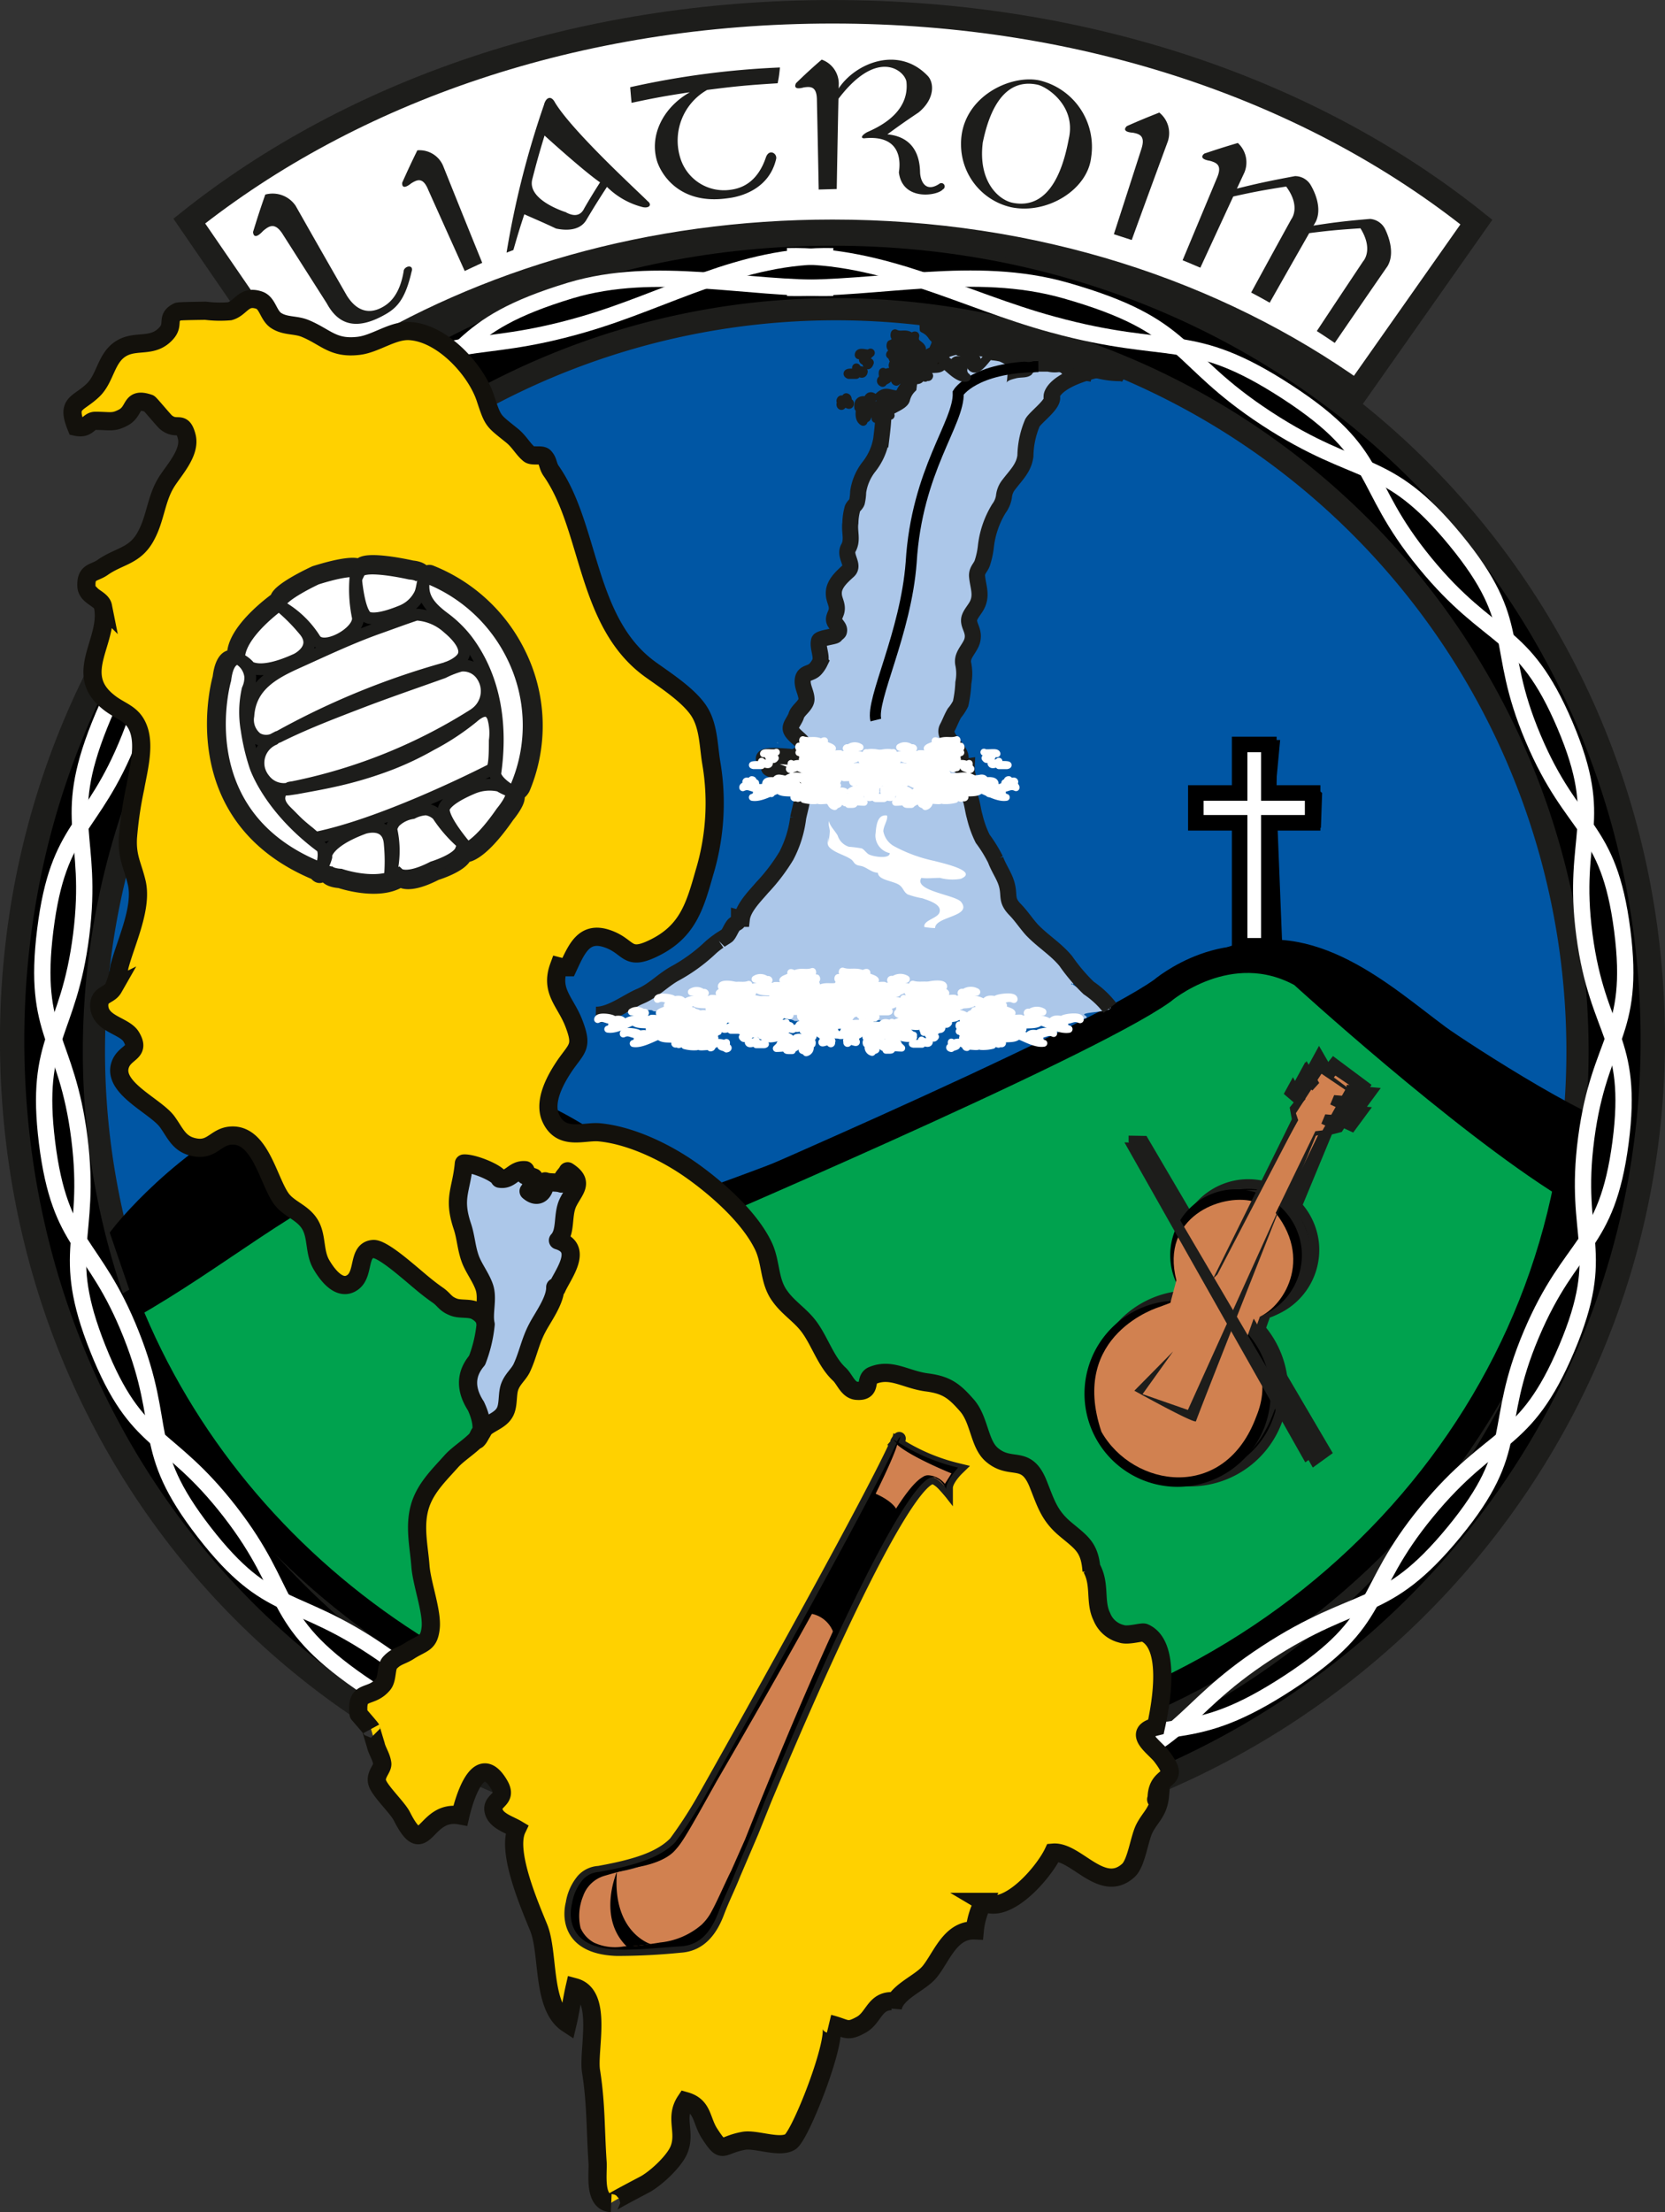
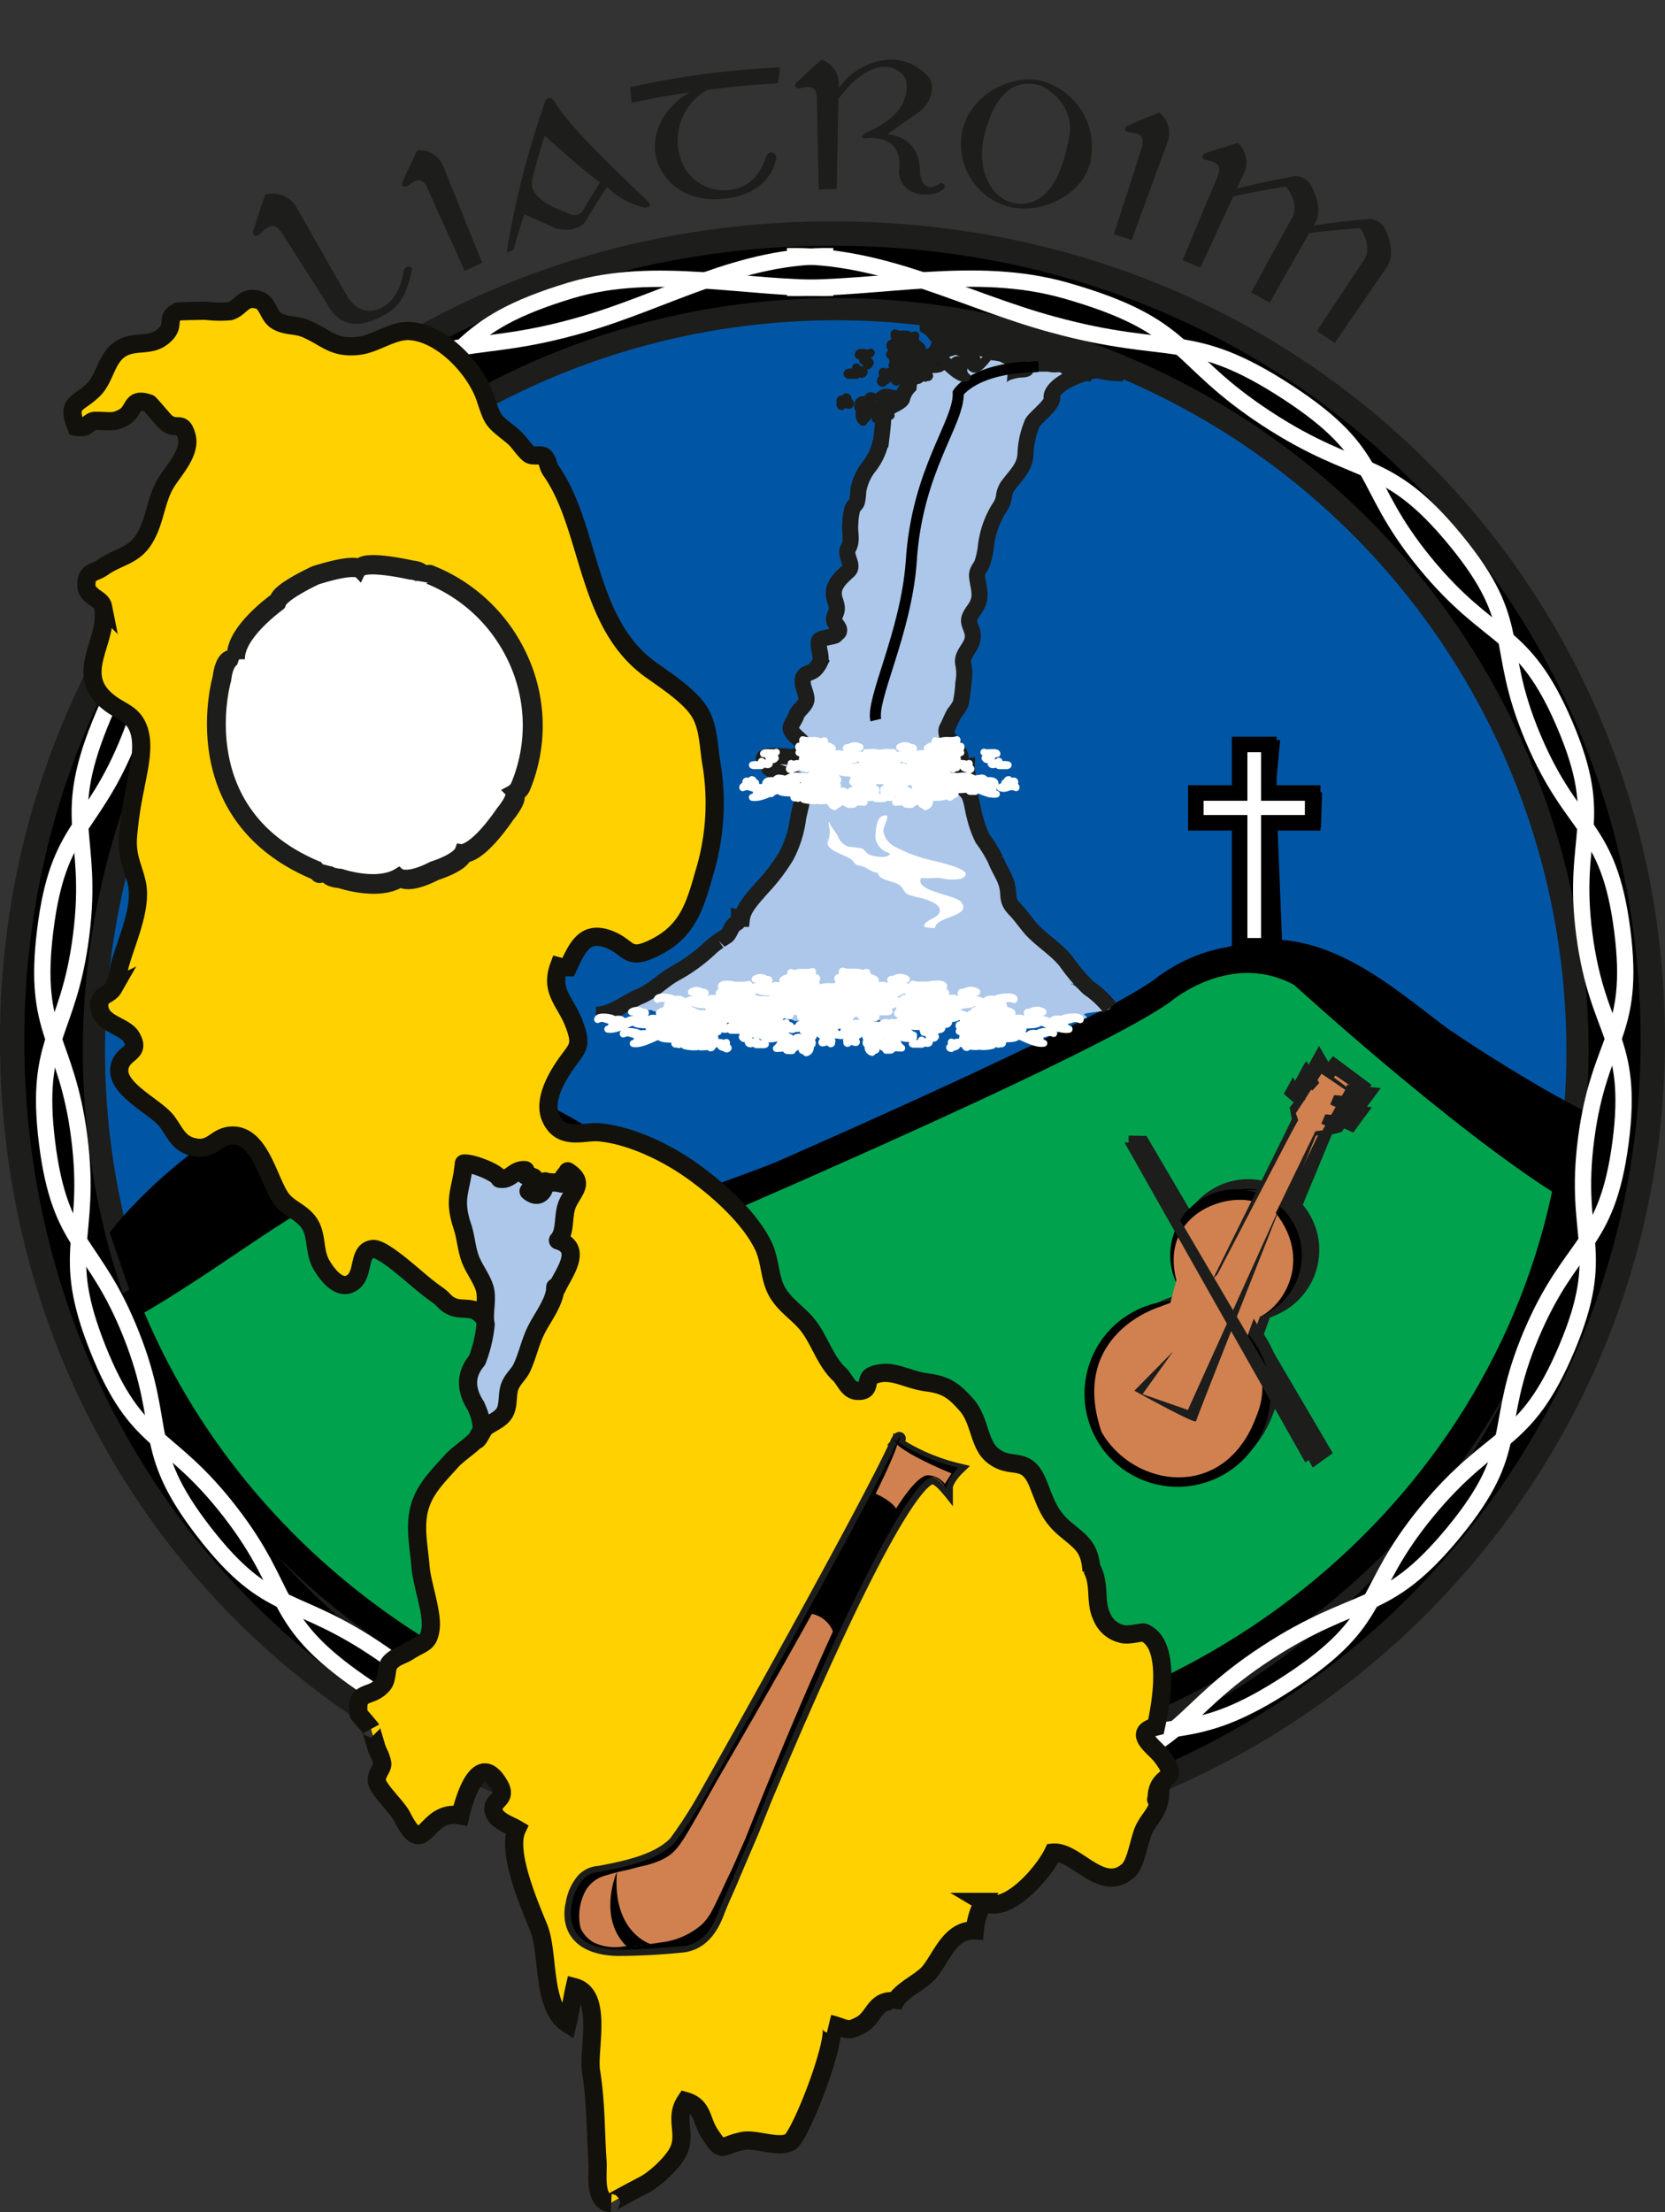
<svg xmlns="http://www.w3.org/2000/svg" id="Layer_1" data-name="Layer 1" viewBox="0 0 195.01 258.99">
  <rect x="0" y="0" width="195.01" height="258.99" fill="#333333" stroke="none" />
  <defs>
    <style>.cls-10,.cls-11,.cls-20,.cls-27{stroke:#1d1d1b}.cls-30,.cls-31,.cls-32{fill:#fff}.cls-27,.cls-30,.cls-31,.cls-32{stroke-linecap:round;stroke-linejoin:round}.cls-7{fill:none}.cls-30,.cls-31,.cls-32,.cls-7{stroke:#fff}.cls-7{stroke-width:1.91px}.cls-10,.cls-13,.cls-20{fill:#1d1d1b}.cls-10,.cls-11{stroke-width:1.13px}.cls-14{fill:#d18150}.cls-20{stroke-width:1.49px}.cls-27,.cls-30,.cls-31,.cls-32{fill-rule:evenodd}.cls-27{fill:#12100b}.cls-30{stroke-width:.86px}.cls-31{stroke-width:.81px}.cls-32{stroke-width:.82px}</style>
  </defs>
  <path d="M97.5 27.34c-54.81 0-96.08 42.28-96.08 94.44s40.22 94.44 96.08 94.44c53.07 0 96.08-42.28 96.08-94.44S152.32 27.34 97.5 27.34z" stroke-width="2.85" stroke="#1d1d1b" />
-   <path d="M158.91 45.91c-16.53-11.78-37.72-18.83-61.4-18.83-21.4 0-40.77 5.75-56.51 15.56-1.72 1.08-3.41 2.2-5 3.38L22.17 25.88c19.07-15.17 45.39-24.5 75.34-24.5s56.34 9.36 75.41 24.62z" stroke-width="2.75" fill="#fff" stroke="#1d1d1b" />
  <path d="M97.88 36.2a86.88 86.88 0 1086.88 86.87A86.87 86.87 0 0097.88 36.2z" fill="#0056a4" stroke-width="2.6" stroke="#1d1d1b" />
  <path d="M14.09 144.51s28.43-36.83 63.18-4.61L72 142.67s-41.06-13.82-54.75 11.05z" stroke-width="2.21" stroke="#000" />
  <path d="M126.85 120.68c-.45-.21 15.4-9.24 16.66-9.7 10.47-3.85 19.45 4.56 25.84 9.28 2 1.49 19.89 13.14 21.62 11.33l-6.97 7.27z" />
  <path d="M152.52 114c-8.54-4.75-16.4 2-16.4 2-9.11 6.51-58.36 27.5-58.36 27.5-29.21-20.53-41.39-2.64-62.87 9.48 12.62 31.48 44.67 53.86 82.24 53.86 43 0 78.8-29.34 86.45-68.09C171.11 131 152.52 114 152.52 114z" fill="#00a24e" stroke-width="3.21" stroke="#000" />
  <path d="M59.28 149.15a99.31 99.31 0 0023.57-7.94" stroke-linecap="round" stroke-linejoin="round" fill="#00a24e" stroke-width="3.21" stroke="#000" />
  <path d="M58.57 146.75S82.14 141 119.92 124c0 0-54.76 30-61.35 22.75z" />
  <path class="cls-7" d="M92.19 30c11.32-.28 20.64 5.16 31.12 8 13.94 3.81 16.05.48 27.44 7.89s8.36 10.5 16.14 20 11.51 7.51 16.4 19 .72 12.75 2.28 24.57 5.85 12 4.23 24.31-5.78 11.42-10.45 22.45-.93 13.26-9.06 23.15-11.16 7.08-22 14.18-8.93 10.79-23.5 14.95c-10.68 3.05-21.66.09-32.55.3" />
  <path class="cls-7" d="M92.19 33.7c10.91.22 21.91-2.74 32.61.31 14.61 4.17 12.64 7.86 23.56 15s13.95 4.3 22.1 14.21 4.42 12.13 9.1 23.2S188.4 96.5 190 108.89s-2.66 12.52-4.22 24.38 2.6 13.06-2.29 24.62-8.59 9.62-16.39 19.11-4.77 12.56-16.19 20-13.53 4.11-27.5 7.94c-10.52 2.88-19.87 8.33-31.22 8" />
  <path class="cls-7" d="M97.58 30c-10.76-.27-19.46 5.16-29.35 8-13.15 3.81-15.14.48-25.88 7.89s-7.89 10.5-15.23 20-10.86 7.51-15.46 19-.66 12.75-2.15 24.57-5.53 12-4 24.31 5.46 11.42 9.85 22.45.88 13.26 8.55 23.15 10.53 7.08 20.81 14.18 8.43 10.79 22.17 14.95c10 3.05 20.42.09 30.69.3" />
  <path class="cls-7" d="M97.58 33.7c-10.29.22-20.68-2.7-30.75.3-13.77 4.17-11.92 7.86-22.22 15s-13.16 4.3-20.85 14.21-4.17 12.13-8.59 23.2S6.84 96.5 5.3 108.89s2.51 12.52 4 24.38-2.45 13.06 2.16 24.62 8.13 9.62 15.49 19.11 4.5 12.56 15.27 20 12.76 4.11 25.94 7.94c9.92 2.88 18.65 8.31 29.44 8" />
  <path stroke-width=".83" stroke="#000" d="M145.22 93.22l-.13-6.17h4.39l-.54 5.76 4.79-.31.7.53-.12 3.45-5.12-.29.55 13.85-.93.84-3.59.2V93.22z" />
  <path stroke-width="1.82" stroke="#000" fill="#fff" d="M153.74 92.84h-5.13v-5.68h-3.42v5.68h-5.13v3.49h5.13v14.4h3.42v-14.4h5.13v-3.49z" />
  <path d="M139.7 92.54l2.25-.33 3.42.33-.09.4-5.58-.4z" />
  <path class="cls-10" d="M148.56 139.19l4.21-8.74-.26-1.42 3.71-4.61 3.66 2.73-3.08 4.88-1.22.31-3.82 9.22-3.2-2.37z" />
-   <path class="cls-11" d="M150.25 161.61a10.91 10.91 0 11-12.17-9.89 11.1 11.1 0 0112.17 9.89z" />
  <path class="cls-11" d="M153.91 145.52a7.71 7.71 0 11-8.59-6.85 7.77 7.77 0 018.59 6.85z" />
  <path d="M130.47 167c3.68 6.54 14.45 8.31 18.17-1.84 1.64-4 0-7-1.24-8.88l.89-2.49c3-.7 7.23-6.48 2.6-12.4l4.64-9.57.84-.1L159 127l-2.77-1.88-3 4.62.27.82-5.33 9.5c-3.68-.92-10.85 1.81-8.93 9.24l-.7 2.64-1.3.5s-10.62 3.14-6.77 14.56z" fill="#d18150" stroke-width="1.13" stroke="#1d1d1b" />
  <path class="cls-10" d="M132.75 133.53l21.19 37.46 1.41-1.02-21.4-36.42-1.2-.02zm11.3 15.04l-.52.52 9.53-19.26.26.98-9.27 17.76z" />
  <path class="cls-10" d="M138.86 157.6l-3.57 5 5.31 1.84 11.25-24.86s-10.23 25.78-10.31 26.19-7.22-3.58-7.22-3.58zm17.12-31.44l-1.48-2.56-1.07 1.96 1.74 1.48.81-.88zm-1.6 1.89l-1.48-2.56-1.07 1.96 1.74 1.48.81-.88zm3.34-.47l2.95.27-1.32 1.79-2.09-.96.46-1.1zm-1.04 2.25l2.95.27-1.32 1.79-2.09-.96.46-1.1z" />
  <path class="cls-13" d="M147.09 139.82l4.22-8.75-.26-1.41 3.7-4.61 3.67 2.73-3.09 4.88-1.21.31-3.82 9.22-3.21-2.37z" />
  <path d="M148.78 162.24a10.9 10.9 0 11-12.16-9.89 11.09 11.09 0 0112.16 9.89z" />
  <path d="M152.44 146.15a7.71 7.71 0 11-8.58-6.86 7.77 7.77 0 018.58 6.86z" />
  <path class="cls-14" d="M129 167.62c3.68 6.54 14.45 8.32 18.16-1.83 1.65-4 0-7-1.23-8.88l.89-2.49c3-.7 7.22-6.48 2.6-12.4l4.64-9.58.84-.1 2.66-4.75-2.78-1.88-3 4.62.27.82-5.33 9.49c-3.68-.92-10.85 1.82-8.94 9.25l-.7 2.64-1.3.49s-10.62 3.18-6.78 14.6z" />
  <path class="cls-13" d="M131.7 133.75l21.18 37.46 1.41-1.02-21.4-36.42-1.19-.02z" />
  <path class="cls-13" d="M142.59 149.2l-.52.52 9.53-19.26.25.98-9.26 17.76zm-5.19 9.02l-3.58 5 5.31 1.85 11.25-24.86s-10.22 25.78-10.3 26.18-7.22-3.57-7.22-3.57zm17.11-31.43l-1.48-2.56-1.07 1.95 1.75 1.49.8-.88zm-1.6 1.89l-1.48-2.56-1.07 1.95 1.74 1.49.81-.88zm3.35-.47l2.95.26-1.33 1.8-2.08-.96.46-1.1zm-1.04 2.25l2.95.26-1.32 1.8-2.09-.96.46-1.1zM47.3 31.62c-.46 3-1.78 3.91-2.4 4.28-.8.47-2.65 1.28-4.27-1.28-2.41-4.2-3.61-6.3-6-10.52a3.25 3.25 0 00-3.56-1.32c-.61 1.75-.89 2.62-1.43 4.37 0 0 0 1.16 1.18-.12.72-.6 1.41-1.06 2.35.48l5.1 8c1.31 2.42 3.38 3.34 7 1.22 1.31-.78 2.23-1.85 2.93-4.9.3-.83-.66-.77-.9-.21zm9.18-.85c-1.85-4.55-2.77-6.84-4.6-11.4a3 3 0 00-3-1.77c-.74 1.51-1.09 2.27-1.77 3.78 0 0-.16 1.05 1.06.08.71-.44 1.38-.75 2 .8 1.7 3.79 2.55 5.68 4.26 9.47.82-.39 1.23-.58 2.05-.96zm76.07-2.67c1.68-4.62 2.53-6.93 4.23-11.55a3.08 3.08 0 00-1-3.37c-1.54.61-2.3.92-3.79 1.58 0 0-.82.67.72.78.8.16 1.49.39.94 2-1.27 3.95-1.91 5.93-3.19 9.88zM91.35 7.9a99.05 99.05 0 00-17.54 2.31c.06.73.09 1.1.16 1.83 2.72-.58 4.09-.83 6.83-1.24C77.57 12.63 76 16 77 19c.59 1.66 2.76 4.9 8 4.24l.38-.05c1.17-.15 4.64-.92 5.51-4.52.21-.7-.8-1.31-1.18-.26-1.08 3.21-3.17 3.69-4.23 3.82a5.34 5.34 0 01-5.82-3.8 6.82 6.82 0 013.16-7.9c3.29-.43 5-.58 8.26-.78.16-.75.19-1.1.27-1.85zM98 22.13c.09-4.93.13-7.39.24-12.32a3 3 0 00-2-2.83 61.152 61.152 0 00-3 2.75s-.55.91.92.5c.81-.11 1.53-.13 1.52 1.56.09 4.16.13 6.24.21 10.4z" />
  <path class="cls-13" d="M97.94 10.83c1.74-3.25 7.15-5.72 10.74-1.92.74.81.82 2.69-1.1 4.26-1.49 1-2.22 1.51-3.65 2.56 1.47.13 3.74.86 3.83 4.38 0 .8.47 2.56 2.23 1.43a.39.39 0 11.43.64c-.59.73-4.72 1.42-5.14-2 .1-.69.64-4.4-3.94-4-.47.08-.62-.22.19-.69 1-.46 5-2.09 4.64-5.87-.12-1.3-3.5-4.29-8.31 2.41.03-.46.05-.71.08-1.2zm42.65 20.51c2.06-4.46 3.09-6.7 5.16-11.15a3.08 3.08 0 00-.77-3.45c-1.59.47-2.37.72-3.92 1.24 0 0-.87.6.66.85.8.23 1.47.52.79 2.06l-4 9.58c.85.34 1.26.53 2.08.87z" />
  <path class="cls-13" d="M144.52 22.17c2.8-.71 4.23-1 7.15-1.55a2.13 2.13 0 011.88 1.11c.43.75 1.31 2.62.57 4.2-2.17 3.8-3.25 5.7-5.41 9.51-.86-.49-1.3-.73-2.17-1.19 1.88-3.45 2.82-5.17 4.71-8.6 0 0 1.15-1.44-.61-3.81-2.62.41-3.91.65-6.44 1.22.13-.36.19-.54.32-.89z" />
  <path class="cls-13" d="M153.17 26.52c2.86-.46 4.33-.64 7.3-.89a2.16 2.16 0 011.8 1.28c.37.78 1.12 2.74.25 4.24-2.49 3.6-3.72 5.4-6.19 9-.84-.57-1.26-.85-2.1-1.39 2.16-3.27 3.25-4.9 5.42-8.16 0 0 1.27-1.33-.31-3.87-2.67.17-4 .3-6.57.64zM65 12c2.1 3.47 10.1 10.75 10.83 11.53.55.4.27.87-.51.73a9.11 9.11 0 01-4.23-2.38c-1 1.54-1.49 2.32-2.42 3.88s-3.12 1.08-3.54 1c-1.46-.69-2.21-1-3.72-1.67-.55 1.67-.8 2.5-1.28 4.18l-.8.31a104.47 104.47 0 014.38-17.3c.21-.86.83-1.17 1.29-.28zm1.32 12.88c1.35.7 1.88 0 2.13-.53.7-1.2 1.07-1.8 1.83-3-2-1.38-6.5-5.48-6.5-5.48-.63 2.07-.92 3.1-1.45 5.17-.57 2.44 3.99 3.82 3.99 3.82zM112.56 17c-.12-5.49 5.63-8.32 9.17-7.59a8 8 0 016.07 9c-.42 3.81-5.15 6.71-9.34 5.86a7.54 7.54 0 01-5.9-7.27zm2.54-.27c-.55 4.51 1.84 6.64 3.45 7 4.73 1 6.13-4.82 6.63-7.49.89-3.87-2.59-6.11-3.69-6.33-4.4-.91-5.84 4.14-6.39 6.8z" />
  <path d="M12.06 71c-.19-.95-1.9-1.14-1.94-2.41-.06-1.72.9-1.46 1.89-2.15 2-1.41 3.9-1.3 5.18-3.88 1-1.93 1.11-4.08 2.2-5.94.83-1.44 3-3.58 2.47-5.55s-1.1-.57-2.41-1.62c-.27-.22-1.88-2.18-2-2.22-2.24-.76-1.55.88-3 1.65-1.2.64-1.51.39-3.29.39-.82 0-.85 1-2.23.7-1.18-2.91.22-2.59 2-4.32 1.43-1.41 1.47-3.73 3.24-4.83s3.74 0 5.34-1.84c.94-1.07-.11-1.78 1.31-2.49.18-.08 2.94-.1 3.24-.11a13.64 13.64 0 002.85.06c1.34-.37 1.61-1.91 3.44-1.3 1 .33 1.07 1.79 2 2.39 1.08.7 2.27.45 3.43.94 2.43 1.02 3.22 2.37 6.22 2.02 2-.23 4-1.86 6-1.73 3.83.24 7.73 4.51 8.84 7.83.94 2.84.88 2.59 3.14 4.42.86.7 1.28 1.58 2 2.16.38.3 1.42 0 1.75.3.53.55.37 1 .82 1.66 4.65 6.63 4 17.77 11.64 23.26 1.78 1.28 4.69 3.15 5.8 5.06 1 1.7 1 3.91 1.3 5.76a28.12 28.12 0 01-.8 13c-1.13 4-2 6.92-6 8.83-3.15 1.51-2.74-.26-5.4-1.15s-3.52 1.14-4.55 3.35c-.34 0-.74 0-1.08-.09-1.06 2.89.77 4.12 1.74 6.62 1.07 2.77.43 2.87-1 4.91-1 1.47-2.62 4.18-1.69 6.23 1.23 2.7 3.9 1.48 5.71 1.66 3.56.34 7.68 2.26 10.83 4.5 2.88 2.05 6.65 5.33 8.31 8.7 1 2 .66 4.21 2 6 1 1.41 2.51 2.28 3.51 3.72 1.21 1.71 1.91 4 3.45 5.41.63.6 1 1.84 2 1.93 1.89.16.86-1.37 1.87-1.79 2.2-.92 3.89.49 6.39.81 2.3.3 3.19 1 4.67 2.69s1.42 4.49 2.91 5.77c2.25 1.94 4-.13 5.42 3.39.91 2.26 1.28 3.72 3.2 5.33s2.87 2.11 3.07 4.91v-.35c1.07 1.94.33 3.93 1.2 5.69a3.32 3.32 0 002.3 2c.76.28 2.39-.26 2.68-.13 3.15 1.37 2 8.09 1.36 11-2.87.7-.16 2.4.65 3.46 2.49 3.26-.59 1.72-.57 5-.21.26.23-.35.4-.47-.17 2-1.08 2.48-1.82 3.9-.62 1.21-.94 4.07-1.89 4.94-3.08 2.81-6.13-2.31-8.81-2.08-1.14 2.39-5.47 7.38-8.18 5.77a9 9 0 00-1 3.34c-2.87-.12-3.88 3.11-5.28 4.83-1.13 1.39-4 2.35-4.33 4.24 0-.08-.15-.76-.14-.79-2 0-2.1 2-3.59 2.78-1.7.94-1.66.36-3.73-.14 1.63.39-3.27 13.07-4.55 13.84s-4.05-.39-5.45-.13c-2.73.5-2.36 1.66-4-.86-1-1.55-.74-3.2-2.81-3.79-1.27 1.91 0 3.53-.7 5.52-.44 1.35-2.62 3.42-4 4.2-.08.05-4.24 2.21-4 2.22-2.1-.09-1.51-3.51-1.6-4.77-.26-3.77-.16-6.86-.77-10.69-.38-2.45 1.43-8.91-1.91-9.81-.32 1.39-.51 2.87-.84 4.26-3.06-2-2.14-8.25-3.39-11.27-1-2.47-3.8-8.86-2.54-11.5-.89-.53-2.35-.94-2.69-2-.48-1.48 1.72-1.33.62-3.2-2.49-4.24-4.2 2.08-4.55 3.6-4.31-.82-4.1 5.53-6.87.06-.52-1-2.52-2.88-2.85-3.86s.67-1.69.57-2.31c-.12-.82-.62-1.48-.76-2.15 0 0-.61-2-.56-1.9-.1-.17-1.45-1.71-1.45-1.72-.33-3.05 1.41-1.69 2.88-3.49.52-.63.31-2 .78-2.5.75-.82 1.38-.8 2.28-1.39 1.57-1 2.29-.82 2.5-2.68s-1-5.06-1.19-7.17c-.18-2.47-.8-4.86 0-7.3.67-2 2.17-3.45 3.56-5 1.21-1.41 4-2.68 4-4.64-.14-.05-.21 0-.22.19s0 .18 0 0c.05-1.6-1.51-2.74-1.67-4.37s1.24-3.16 1.66-4.65c.55-1.94.75-3.32-.85-4.19-.73-.4-1.84-.14-2.62-.46-1-.39-1.05-.84-1.84-1.39-1.34-.93-2.27-1.79-3.55-2.85-.62-.51-3.08-2.62-4-2.55-1.86.13-1 2.88-2.41 3.9s-2.83-.62-3.68-2.09-.48-3.27-1.32-4.68-2.44-1.78-3.35-3c-1.55-2.12-2.49-7.74-6-7.4-1.75.17-2.15 1.81-4.26 1.34-1.77-.38-2.15-1.65-3.14-3-1.39-1.84-6.34-3.9-5.5-6.58.51-1.63 2.45-1.41 1.31-3.33-.79-1.34-3.68-1.46-3.75-3.64 0-1.4 1.14-1.15 1.67-2.08a8.87 8.87 0 00.69-2.47c.75-2.91 2.79-7 2-10-.47-1.91-1.11-2.87-1-5.08a44.5 44.5 0 01.86-5.89c.35-2 1.11-4.76.42-6.78s-2.19-2.09-3.65-3.33c-4.08-3.33.26-7.12-.55-11.12z" stroke="#13110c" stroke-width="2.13" fill="#ffd100" />
  <path d="M55.88 168.57c.46-1.93 2.53-1.87 3.26-3.25.45-.84.23-2.11.57-3s1-1.37 1.38-2.12c.74-1.55 1-3.16 1.84-4.73.6-1.18 2.15-3.23 2.1-4.77a.16.16 0 00.17.14c.67-1.57 3.24-4.69.15-5.62 1-1.05.47-3 1.19-4.46s1.94-2.35-.05-3.63c-.21.45-.71.67-.73 1.44-.56-.2-1.35-.06-1.91-.26 0 1.32-.84 2.11-1.94 1.15.4-.49.36-1.09.61-1.61a3.3 3.3 0 00-1-.24c0-.16.14-.47 0-.61-1.39-.12-1.67 1.22-3 1-.23-.68-3.13-1.85-4.19-1.78-.29 3.17-1.3 4-.18 7.35.43 1.29.45 2.46.91 3.76.39 1.12 1.29 2.23 1.68 3.42.43 1.34-.16 3 .14 4.3a16 16 0 01-1 4.21c-.69.83-1.92 2.61-.14 5.35-.02-.01 1.41 2.72.14 3.96z" fill="#acc7e9" stroke="#13110c" stroke-width="2.13" stroke-linecap="round" stroke-linejoin="round" />
  <path d="M27.28 76.81s-1.33-.47-1.69 2.52c0 0-4.76 16.29 11.3 23 0 0 .59.89 1.09-.11 0 0-.07.93 1.8 1.07 0 0 4.51 1.55 7.13-.1 0 0 .92.87 4.2-.82 0 0 3-.91 3.45-2.11 0 0 1.59.25 5-4.68 0 0 1.6-1.91 1.12-2.51a1.69 1.69 0 00.72-.75 19.07 19.07 0 00-.51-15.82 19.63 19.63 0 00-10.33-9.61s-.59-.32-.74.42c0 0 .11-.84-1.53-1 0 0-5.65-1.3-6.21-.17 0 0-.61-.65-5.24.8 0 0-4.39 2-4.51 3.11.01.01-5.2 3.64-5.05 6.76z" stroke-width="1.38" fill="#1d1d1b" stroke="#1d1d1b" />
  <path d="M28 77.18s-1.27-.45-1.61 2.4c0 0-4.55 15.54 10.78 21.92 0 0 .57.85 1-.1 0 0-.07.89 1.72 1 0 0 4.3 1.48 6.8-.1 0 0 .88.83 4-.78 0 0 2.89-.88 3.29-2 0 0 1.51.25 4.77-4.46 0 0 1.53-1.82 1.08-2.4a1.58 1.58 0 00.68-.71 18.23 18.23 0 00-.48-15.1 18.74 18.74 0 00-9.86-9.17s-.57-.31-.71.4c0 0 .11-.8-1.46-.92 0 0-5.4-1.24-5.92-.15 0 0-.59-.63-5 .76 0 0-4.18 1.94-4.3 3 .09-.03-4.89 3.43-4.78 6.41z" stroke-width="1.38" fill="#fff" stroke="#1d1d1b" />
-   <path d="M58 90.6c.8-5.48.09-11.14-3.31-15.66A13.52 13.52 0 0052 72.32c-1.75-1.32-2.88-2.61-2.21-4.9-.35.68-.31 1.44-.6 2.11a4.1 4.1 0 01-2.14 2c-3.6 1.48-4.18.62-4.18.62-.94-.95-1.21-4.83-1.21-4.83a16.18 16.18 0 00.24 4.89c.37 1.76-4 4.18-5 2.63a11.33 11.33 0 00-4.17-3.93 21 21 0 012.83 2.82c1.87 2.11-.8 3.43-.8 3.43-3.57 1.65-5 1.19-5.5.93A3.39 3.39 0 0027.67 77a2.73 2.73 0 011.64 2.21 3.27 3.27 0 01-.31 1.5 12.15 12.15 0 00-.11 4.77 24.9 24.9 0 001 4.23s1.53 4.8 7.64 9.37c0 0 .76.25.09 2.63a5 5 0 00.6-1.38v-.21 0a.17.17 0 000-.07c.18-.57 1-1.84 4.43-3.1 0 0 2.82-.94 3 1.88a21.13 21.13 0 010 4 11.42 11.42 0 00.19-5.73c0-.26.23-.65.37-.84a3.74 3.74 0 012.1-1.06 3.9 3.9 0 011.59-.44 2.43 2.43 0 011.35.66 16.14 16.14 0 003.27 3.64s-2.54-2.94-2.54-4.27c0 0-.2-1 3.4-2.52a5.11 5.11 0 013.1-.27 6.26 6.26 0 001.67.73C58 91.53 58 90.6 58 90.6zm-27 .68a3.21 3.21 0 01-.61-1.12 3 3 0 011.71-3.6h-.06l.49-.29-.59.31a2.15 2.15 0 01-1.85-.15 2.72 2.72 0 01-1-2.63c.24-3.55 3-5 5.91-6.3 3.17-1.43 6.31-2.92 9.61-4.07 1.37-.49 2.74-1 4.13-1.46h.19a6 6 0 013.52 1.54c.76.63 2.2 2 1.87 3.14-.21.73-1.37 1.33-2 1.52 0 0 .27-.08.67-.16a90.3 90.3 0 00-20.4 8.27c3.08-1.54 6.31-2.77 9.51-4s6.54-2.37 9.81-3.54a11.25 11.25 0 012.06-.8 2.62 2.62 0 012.48 1.17 3.21 3.21 0 01-.81 4.43 1.27 1.27 0 01.21-.12 62.86 62.86 0 01-21.55 8.74 2.31 2.31 0 00-.41.07h.28l-.41.07h.13A2.84 2.84 0 0131 91.28zm26.59-1.21c-2.45 1.25-13 6.45-20.57 8-.14 0-.71-.54-.83-.63-.37-.29-.74-.6-1.1-.92s-.8-.78-1.2-1.18-1-.92-1.14-1.6a1.33 1.33 0 010-.56 1 1 0 01.33-.61c.24-.16.53-.1.8-.15l.81-.12 1.64-.3c1.1-.2 2.19-.42 3.28-.67a45.59 45.59 0 006.16-1.88 35.79 35.79 0 004.72-2.25 29.09 29.09 0 004.87-3.2c.76-.67 1.86-1.34 2.39 0a6.63 6.63 0 01.2 2.7c-.01.36.05 3.16-.38 3.37z" stroke-width="1.38" stroke-linecap="round" stroke-linejoin="round" stroke="#1d1d1b" />
  <path class="cls-20" d="M105 169c-1.71 4.71-17.5 32.73-17.5 32.73l-6.26 11c-1.69 2.38-2.88 5.71-9.66 6.53-3.39.41-4.13 3.38-4.34 5.15.16 1.31 1.14 3.87 5.64 3.68 6.07-.36 9.25.32 11.49-5.48 0 0 17.51-42.32 20.51-45.43s3.35-5.85 5.76-3.19l1.05-1.69" />
  <path class="cls-20" d="M105.14 169.05c.51-1.31-.1-.26-.1-.26a1.3 1.3 0 00-.08.17c-.17-.1-.49-.32-.49-.32l.44.46c-3.38 7.43-19.91 36.9-22.65 41.72a52.1 52.1 0 01-3.2 4.9c-1.54 1.59-3.9 2.35-6 2.87-.64.16-1.28.29-1.92.42l-1 .19a2.75 2.75 0 00-1.91.91 5.64 5.64 0 00-1.23 2.76s-1.53 5.14 5.24 5.38a74.54 74.54 0 007.46-.38c2.36-.15 3.64-1.93 4.41-4 .62-1.63 1.27-2.88 1.91-4.5l2.11-4.93 1.53-3.81c15.87-37.82 19.14-37.75 19.71-37.59h.07a4.07 4.07 0 011.42 1.15c0-.93 1.26-2.16 1.26-2.16a22.9 22.9 0 01-6.98-2.98zm5.53 4.67a2.73 2.73 0 00-1.94-1h-.07a1.07 1.07 0 00-.58.2c-4.6 2.56-16.13 30.65-20.81 42.42L85.65 219c-.61 1.19-1.63 3.55-2.27 4.71a5.92 5.92 0 01-1.21 1.63 8.76 8.76 0 01-4.85 2.08c-.75.13-1.5.23-2.25.32s-1.31.1-2 .14a5.85 5.85 0 01-3.51-.45 3.58 3.58 0 01-1.56-1.71 6.16 6.16 0 01.3-3.74 3.78 3.78 0 012.44-2.35s2-.59 3.67-1c0 0 3.37-.42 4.73-2.09.76-.83 1.46-2 4.77-7.95 17.8-30.6 20.86-38.2 21.17-39.45 1.71 1.49 6.36 3.36 6.36 3.36z" />
  <path class="cls-20" d="M72.26 219.13s-2.37 5.37 1.18 8.79l2.8-.3s-4.58-1.34-3.98-8.49zm25.32-28.07a3.4 3.4 0 00-2.78-2.16s5.42-10.11 7.46-14.14c0 0 2.34.86 2.87 2.2 0 .04-2.8 4.9-7.55 14.1z" />
  <path class="cls-14" d="M105 169c-1.71 4.71-17.5 32.73-17.5 32.73l-6.26 11c-1.69 2.38-2.88 5.71-9.66 6.53-3.39.41-4.13 3.38-4.34 5.15.16 1.31 1.14 3.87 5.64 3.68 6.07-.36 9.25.32 11.49-5.48 0 0 17.51-42.32 20.51-45.43s3.35-5.85 5.76-3.19l1.05-1.69" />
  <path d="M105.23 168.88c.52-1.31-.1-.26-.1-.26a1.42 1.42 0 01-.08.18l-.49-.33c.07.08.36.38.45.46-3.4 7.45-20 37-22.71 41.84a55.81 55.81 0 01-3.21 4.91c-1.54 1.59-3.92 2.35-6 2.87-.64.16-1.28.3-1.93.42l-1 .19a2.79 2.79 0 00-1.91.92 5.67 5.67 0 00-1.25 2.77s-1.54 5.15 5.25 5.39c2.46.09 5-.22 7.48-.37s3.64-2 4.42-4c.62-1.63 1.27-2.89 1.92-4.51l2.11-5 1.53-3.81c15.91-37.93 19.09-37.74 19.67-37.58h.14l.06.08a2.58 2.58 0 011.23 1.28c0-.94 1.41-2.51 1.41-2.51a22.54 22.54 0 01-6.99-2.94zm5.44 4.84a2.73 2.73 0 00-1.94-1h-.07a1.07 1.07 0 00-.58.2c-4.6 2.56-16.13 30.65-20.81 42.42L85.65 219c-.61 1.19-1.63 3.55-2.27 4.71a5.92 5.92 0 01-1.21 1.63 8.76 8.76 0 01-4.85 2.08c-.75.13-1.5.23-2.25.32s-1.31.1-2 .14a5.85 5.85 0 01-3.51-.45 3.58 3.58 0 01-1.56-1.71 6.16 6.16 0 01.3-3.74 3.78 3.78 0 012.44-2.35s2-.59 3.67-1c0 0 3.37-.42 4.73-2.09.76-.83 1.46-2 4.77-7.95 17.8-30.6 20.86-38.2 21.17-39.45 1.71 1.49 6.36 3.36 6.36 3.36z" />
  <path d="M72.26 219.13s-2.37 5.37 1.18 8.79l2.8-.3s-4.58-1.34-3.98-8.49zm25.32-28.07a3.4 3.4 0 00-2.78-2.16s5.42-10.11 7.46-14.14c0 0 2.34.86 2.87 2.2 0 .04-2.8 4.9-7.55 14.1z" />
  <path d="M130.06 118.06c0 .62-4.1-3.55-4.49-3s.63-.17 0 0 4.87 2.52 4.49 3-3.63.43-3 .81c1.35.82-3.94.16-2.33.41l-31.73.26c.49-.19-8-1.89-7.66-2.24s5.27 1.3-.66 1.15c-.24 0 .46-.22.6-.35 1-.83-1.22.91-1.93.54-.9-.47-2.92-.21-3.91-.49-.39-.11-2.7.49-3 .18s-3.72.44-4.36.27c-1.12-.31 4.63-2.13 5.45-3.27a14.2 14.2 0 014.08-2.72c1.23-.21 1.42-2.09 2.63-2.54.27-.1.83-.19 1-.41s0-.39 0-.53c.3-.69 1.17-.74 1.77-1a1.22 1.22 0 01.45-1.58c.59-.25.67-1.78 1.21-1.57 1 .41-1.15.63 0 0 .44-.25-.65 1.41-.27 1.09s-.08-.88.27-1.09.93-.56 1.09-1.09c.2-.68.29.59 0 0-.39-.78 1.42-.85 1.09-1.63s.25.62 0 0 1.42-1.72 1.36-2.45c-.09-.93 1.58-.56.81-1.09s.7-1 .28-1.64c-.26-.4.91-3.37.81-3.81-.14-.64-1.22-1.27-1.36-1.9-.06-.37-3.54-1.22-2.65-1.37s-3.1-1.85 2.35-1.36c.7.22 1.32-.36 1.7-.79.64-.73-1.31-1.59-1.52-2.41-.12-.5.53-1.14.65-1.65s1.22-1.33 1.19-1.94-.57-1.45-.47-2.29.93-.62 1.45-1.17a3.32 3.32 0 00.56-.82c.27-.75-.31-1.74-.11-2.52.08-.31 1.76-.35 1.93-.64s.36-.31.4-.44c.16-.54-.53-.89-.58-1.41 0-.31.24-.69.3-1 .16-.76-.28-1.29-.32-2-.06-1.13 1-1.94 1.71-2.69s-.47-1.82 0-2.68.08-1.89.23-2.94a6.84 6.84 0 01.25-1.69c.12-.28.4-.45.51-.73a5.78 5.78 0 00.15-1.19 6.2 6.2 0 011.3-3 7.11 7.11 0 001.4-3.16c.13-1.07.23-2.13.26-3.14 0-.53 2.06-1.11 2.19-1.65a3.1 3.1 0 01.77-1.4c.1-.78.23-1.83.66-1.78a19 19 0 0111.3-3.64c.67 0 1 0 1.64.09.49 0 0 .54.51.56.74 0 .39.53 1.11.63 1.24.17 1.21 0 2.45.13.71.09 5 .82 5.6 1.07s-6.83 3.54-6.53 4c.47.8-1.82 2.4-2.25 3.14a10.3 10.3 0 00-.82 3.87c-.18 1.43-1.1 2.25-1.93 3.35a2.6 2.6 0 00-.58 1.39 3.1 3.1 0 01-.59 1.42A10.78 10.78 0 00115.5 64a9.3 9.3 0 01-.44 2c-.2.52-.62.77-.6 1.42.05 1.23.58 2.25 0 3.46-.27.53-.8 1-.91 1.59s.23 1 .35 1.52a2 2 0 01-.15 1.44c-.41.83-1.11 1.44-.89 2.38a5.66 5.66 0 010 2.17 14.06 14.06 0 01-.32 2.43 5.48 5.48 0 01-.72 1.1c-.34.57-.54 1.16-.85 1.74-.46.86 1.2 2 1.29 3s-.63 1.14.69 1.48c1.38.56 0 4.9 2.17 8.44.81.49 4.48 7 2.73 7.08 1.59 2.46 9.28 9.46 12.21 12.81z" fill-rule="evenodd" fill="#acc7e9" />
-   <path d="M91 86.89a.31.31 0 00.15.15zm21.88 4.39a3.18 3.18 0 00-1.44-.2 20 20 0 01-2-.14 1.17 1.17 0 000-.11c-.18-.13-.41-.11-.6-.19 0-.22.51-.42.68-.47a.22.22 0 000-.19 13 13 0 01-1.37-.33c-.19-.07-.37-.23-.57-.29a4.63 4.63 0 00-.91 0h-2.69c-.35 0-1.42-.28-1.49.23a4.54 4.54 0 01-1.22-.09h-.88a2.75 2.75 0 01-.49-.23 1.44 1.44 0 00-.55-.08c-.48 0-1.44-.06-1.91-.13a8.37 8.37 0 00-1.1-.17 7.75 7.75 0 01-1.36 0 16.19 16.19 0 00-2.08-.26 8.91 8.91 0 01-1.27 0 2.63 2.63 0 01-.81-.16c-.12 0-.27 0-.33.07s.28.65.32.85c.08.42.06.4.45.51a1.77 1.77 0 01.65.37 1.91 1.91 0 00.34.24c.14.06-.16.53 0 .59.35.16.8.08.57.26s-.31 0-.24.29.15.23.3.28c.3.1.5-.08.73-.13s.59.09.76-.17 0-.36.08-.45.34 0 .42.07.17.13.35.17a2.5 2.5 0 001 0c.24-.11.36-.32.65-.34a3.79 3.79 0 011 0c.35.07.62.35 1 .39a5.59 5.59 0 01.82 0 3 3 0 01.89.33 2 2 0 01.11.49 6.84 6.84 0 01.08.9c0-.24.71-.44.87-.49a5.15 5.15 0 001.49-.44c.08 0 .1-.18.22-.24a1.18 1.18 0 01.31-.08c.37 0 .71-.11 1.08-.11a4.74 4.74 0 001.07-.06c.35-.09.45.16.79.31a3.47 3.47 0 00.9.32 2.53 2.53 0 00.8-.18 7.53 7.53 0 011 0c-.07-.36.39-.32.63-.33a14.06 14.06 0 002.34 0h.24a.15.15 0 000-.11 1.3 1.3 0 00.18-.15c-.07-.11.31-.16.19-.35z" fill="#fff" />
  <path d="M108.44 34.76a.41.41 0 00.13.22h.05z" fill="#12100b" />
  <path class="cls-13" d="M132.2 43.91a2.89 2.89 0 00-1.57-.47 17.76 17.76 0 01-2.28-.48s.05-.1.08-.14c-.17-.21-.43-.22-.64-.35 0-.32.68-.53.88-.57a.39.39 0 000-.26 13.07 13.07 0 01-1.48-.66c-.19-.12-.36-.37-.57-.47a4 4 0 00-1-.18c-1-.16-2-.22-3-.38-.39-.06-1.54-.59-1.73.12a4 4 0 01-1.36-.3c-.32-.1-.68 0-1-.15s-.33-.28-.5-.4a1.61 1.61 0 00-.61-.19 16.73 16.73 0 01-2.13-.43 6 6 0 00-1.2-.39 8.76 8.76 0 01-1.55-.14 14.16 14.16 0 00-2.28-.67 7.88 7.88 0 01-1.45-.12 2.41 2.41 0 01-.88-.35c-.14 0-.3-.09-.4.06s.18.94.18 1.23c0 .6 0 .57.38.77a1.82 1.82 0 01.66.61 2 2 0 00.33.38c.15.1-.31.72-.18.81.36.27.89.23.59.44s-.35 0-.34.38a.45.45 0 00.27.43c.32.18.58 0 .86-.08s.65.2.9-.13 0-.5.18-.62.38.1.46.16.17.21.37.29a2.32 2.32 0 001.08.07c.29-.13.47-.39.8-.39a3.64 3.64 0 011.08.17c.37.14.63.56 1 .67a7 7 0 01.92.14c.19.08.85.38.94.58a4.09 4.09 0 010 .7 10.71 10.71 0 01-.11 1.26c0-.34.9-.51 1.1-.57.58-.15 1.26 0 1.78-.39.1-.07.15-.25.3-.31a1.63 1.63 0 01.37-.08h1.25a3.88 3.88 0 001.22.07c.42-.07.47.29.82.54a3.37 3.37 0 001 .58 3 3 0 00.95-.14 6.27 6.27 0 011.06.13c0-.52.52-.4.79-.38a11.5 11.5 0 002.65.32c.09 0 .18.09.28 0a.34.34 0 00.06-.15 2.23 2.23 0 00.24-.19c.09-.08.47-.09.43-.38z" />
  <path d="M97 98c-.1.82-.21 1.06.68 1.61.61.37 1.44.61 2 1 .25.17.31.43.58.6s.54.12.86.26c.59.24 1 .67 1.7.71.06.94 2 .93 2.63 1.53.36.32.41.72.85 1a10.45 10.45 0 001.73.46c.92.31 2.32.76 2 1.67-.23.68-1.92.91-1.77 1.69a9 9 0 001.26.13c0-1.39 4.41-1.32 3.05-3.06-.66-.84-5.6-1.29-4.66-2.82.68.1 1.41 0 2.18 0a5.65 5.65 0 002.44.11c2.21-.93-2.43-1.9-3.08-2.09a17.46 17.46 0 01-4.81-1.77 2.54 2.54 0 01-1.18-1.7c0-.63.57-1.35.43-1.85-1.29-.21-1.27 1.61-1.36 2.26a2.12 2.12 0 001.68 2.14c0 .71-1.83.43-2.38.18-.34-.14-.57-.58-.9-.73a12.38 12.38 0 00-1.49-.19 2 2 0 01-1.32-1.29c-.22-.47-1-1.21-1-1.72-.16.37.06.81.07 1.18a7.91 7.91 0 01-.18 1.37" fill-rule="evenodd" fill="#fff" />
  <path d="M102.58 84.3c-.59-2.41 3.52-10.16 4.14-18.46.65-10.84 5.64-16.3 5.51-19.85 0 0 1.83-3 9.39-3.07" stroke-width="1.29" fill="none" stroke="#000" />
  <path class="cls-27" d="M114.4 42.33c-.72-.67-1 .47-1.68-.07.07-.38 1.77-.77 1.68.07zm-10.97 1.24c.4.36.27 0 .84 0 .06.36-.18.39-.44.4.5.51-.25.46-.45.82-.35-.15-.11-.48.23-.41a1.14 1.14 0 01-.18-.81zm2.21 2.6c0 .21-.27.16-.43.2 0 .2.25.17.41.22-1 .71-1.42-.63-2.73-.11.98-.99 1.39-.06 2.75-.31zm1.1-6.67c-.36.6-.66.06-1.06.38.82.73 1.11-.61 1.49-.57-.25 1 .58.95.78 1.5-.06.23-1.36-.08-1.23-.68-.46.57-1.11 1.2-.49 1.66.48-.1-.24-.34.24-.62s1.13-.23 1 .67c-.59-.2-.55.27-1.06.17.49.51 1.53-.23 2.32-.12-.09.27-.38.32-.45.61.54-.26 1-.5.62.24.37.08.77-.79 0-.63 1-.41 2.32.08 2.49.73.38-.17.3-.84 1.07-.59.08.45-.31.39-.64.4.24.55.4.67 1 .46a1 1 0 00.38 1.06c-.85.24-1.94-1-2.67-1.57-.4.88-1.26.35-2.34.74a1.06 1.06 0 00.6.66c-.08.32-.36-.2-.43.19-.6-.33-.16-.48-.36-1.28a1 1 0 00.62.24 1.61 1.61 0 00-.62-.45c-.43.34-1 .53-1.09 1.22 0 .27.61.3.63 0 .32.09-.2.37.19.43-.19.19-.52.12-1.27.16.55-.24.45-.69-.39-.64.06-.37.38-.47.85-.39-.39-.5.07-.23.24-.62 0-.17-.2-.22-.19-.43-.2.11-.35.57-.43.2a1.64 1.64 0 01-1.73 1.18c.48.54 1.11.17 1.45.48 0 .6-1.28-.22-1.27.37-.3-.06 0-.63-.4-.64.16-.41.66-.46.87-.81.09-.55-1.18.15-.81-.66 1 .62 1.58.34 1.49-.57 0 .38-1.54-.78-1.25 0-.24.64-.33-.47-.61-.45.07-.35.71.31.65-.6.43.14.43.35.18.64.86 0-.12-.82.87-.81-.16-.32-.66-.33-1-.46 1 .37-.9 1-.62 0 .18 0 .19.09.2.21.24 0 .12-.2 0-.21 0-.24.39-.16.64-.18.19-.64-.56-.43-.37-1.06.71.37 1.26-.15 1.91.44z" />
  <path class="cls-27" d="M109.42 40.87c0-.24.21-.11.21 0 .41-.5.82-.74 1.27-.16-.47.02-.9.52-1.48.16zm-7.58.53c.56-.39-1.12.67 0 1.05-.4 1-.42-1-.62-.23-.36-.08.3-.72-.61-.66.01-.46.86-.05 1.23-.16zm-1.57 2.46h-.84c-.37-.18.14-.23.43-.2a.57.57 0 00.44-.61c.35.54.34.16.83.45-.13.73-1.04-.63-.86.36zm4.01 4.78c-.66 0-1.49-.38-1.06.17 0 .18-.09.19-.22.2h-.42c0-.34.21-.35.24-.62-.85.61-.49-1-1.26 0-.37-.45-.2-1.09-1-.67q-.11-1 .87-.81c.23 1.25-.06-1 .85-.38-.76.62 0 .55.16 1.26.34-.22.47-.66 1.08-.58.83 1.04.02.05.76 1.43zm-5.81-1.71c.08-.43.55.34.64-.39.3.06 0 .63.4.65.06.59-.76-.56-.85.17-.16.4-.32-.24 0-.21.05-.15-.07-.15-.19-.22zm2.86 1.8c.61.14-.33.31-.23.62-.36-.21-.44-.67-.37-1.27.37.06.46.38.39.85.17.07.2-.07.21-.2z" />
  <path d="M113.6 42.6c.6 1.48 1.8-.58 2.24-.94.75-.62.85 0 1.68.08s1.39-.32 2.1-.17c.31.06.48.38 1 .3s.75-.51 1.26-.6c.38 1 1.29 0 2 .11.28 0 .3.38.57.45.52.12 1-.44 1.46-.17 1 .66.68.45 1.2.65a6.06 6.06 0 001.21.07c.72.12 1.31.49 2-.12a5.85 5.85 0 01-1.32-.67c-.27-.27-.29.16-.63 0a10.13 10.13 0 00-3.19-.75c-1-.06-1.5.16-2.5.11-.77 0-1.86-.5-2.64-.52a2.43 2.43 0 00-1.81.34c-1 .68-1.59.6-2.89.5s-2.58-.46-3.64-.52c-.48 0-1.29.11-1.89.09" fill-rule="evenodd" fill="none" stroke-linecap="round" stroke-linejoin="round" stroke="#1d1d1b" />
  <path d="M130 118a10.8 10.8 0 00-2.49-2.33 21 21 0 01-2.67-3.14c-1.16-1.42-2.72-2.34-4-3.69-.68-.76-1.22-1.6-1.94-2.34-1.13-1.16-.6-1.6-1-3-.29-1-.91-1.8-1.3-2.86a16.18 16.18 0 00-1.51-2.45 12.16 12.16 0 01-.94-2.63c-.24-.77-.33-2.24-.87-2.82h.33c.21-1-.45-1.88-.39-3a1.64 1.64 0 01-1.16-.27c1.66-1.16-1.85-2.89-1.12-4.25.31-.58.51-1.17.85-1.74a5.48 5.48 0 00.72-1.1 14.06 14.06 0 00.32-2.43 5.66 5.66 0 000-2.17c-.22-.94.48-1.55.89-2.38a2 2 0 00.15-1.44c-.12-.51-.46-1-.35-1.52s.64-1.06.91-1.59c.62-1.21.09-2.23 0-3.46 0-.65.4-.9.6-1.42a9.3 9.3 0 00.44-2 10.78 10.78 0 011.53-4.44 3.1 3.1 0 00.59-1.42 2.6 2.6 0 01.58-1.39c.83-1.1 1.75-1.92 1.93-3.35a10.3 10.3 0 01.82-3.87c.43-.74 2.72-2.34 2.25-3.14 0 0 .09-2 6.22-3.27a40.94 40.94 0 00-11.81-3.3c-9.64.56-10.49 3.68-10.49 3.68-.43 0-.56 1-.66 1.78a3.1 3.1 0 00-.77 1.4c-.13.54-2.17 1.12-2.19 1.65 0 1-.13 2.07-.26 3.14a7.11 7.11 0 01-1.4 3.16 6.2 6.2 0 00-1.3 3 5.78 5.78 0 01-.15 1.19c-.11.28-.39.45-.51.73a6.84 6.84 0 00-.25 1.69c-.15 1.05.3 2-.23 2.94s.74 2 0 2.68-1.77 1.56-1.71 2.69c0 .73.48 1.26.32 2-.06.32-.32.7-.3 1 0 .52.74.87.58 1.41 0 .13-.31.28-.4.44s-1.85.33-1.93.64c-.2.78.38 1.77.11 2.52a3.32 3.32 0 01-.56.82c-.52.55-1.32.35-1.45 1.17s.4 1.54.43 2.29-1 1.31-1.19 1.94-.77 1.15-.65 1.65c.21.82 2.16 1.68 1.52 2.41-.38.43-1 1-1.7.79-5.46-.49-1.59 1-2.35 1.32-.19.08 3.55 1.34 3.8 1.67.56.76-.25 3.26-.41 4.19a13 13 0 01-1.39 4.43 21.78 21.78 0 01-2.82 3.7c-.85 1-2.23 2.35-2.38 3.67-.18 0-.19-.06-.34-.1 0 .7-.38.48-.68.9s-.43.84-.67 1.11c0 .06-.88.56-1 .68a8.89 8.89 0 00-1 .79A19.83 19.83 0 0179 114c-1.4.79-2.49 2-4 2.63s-3.47 2.21-5.22 2.17" stroke-width="1.88" fill-rule="evenodd" fill="none" stroke="#1d1d1b" />
  <path class="cls-30" d="M118.75 117c-.92-.39-1.19.3-2.06 0 .07-.2 2.13-.48 2.06 0zm-13.36 1c.51.21.32 0 1 0 .09.21-.21.24-.52.25.63.3-.28.28-.51.5-.44-.08-.16-.29.25-.25a.47.47 0 01-.22-.5zm2.82 1.55c0 .12-.31.1-.51.13 0 .12.31.1.51.12-1.19.45-1.77-.35-3.33 0 1.12-.62 1.69-.07 3.33-.25zm1.03-4.04c-.41.37-.81 0-1.28.26 1 .42 1.33-.4 1.79-.38-.25.58.76.55 1 .88-.06.14-1.66 0-1.54-.38-.53.36-1.3.75-.51 1 .58-.07-.31-.2.25-.38s1.38-.16 1.29.38c-.73-.1-.67.18-1.29.13.62.29 1.86-.18 2.83-.13-.09.17-.45.2-.51.38.64-.17 1.18-.33.77.13.44 0 .9-.49 0-.38 1.23-.27 2.84 0 3.08.38.45-.12.33-.52 1.28-.38.12.27-.36.24-.77.25.33.33.53.4 1.29.25q-.06.48.51.63c-1 .17-2.41-.57-3.34-.88-.44.54-1.52.24-2.82.5a1.19 1.19 0 00.77.38c-.09.2-.45-.11-.52.13-.76-.18-.22-.28-.51-.76a2.19 2.19 0 00.77.13 2.4 2.4 0 00-.77-.25c-.52.21-1.19.33-1.29.75.06.16.77.17.78 0 .4 0-.23.23.25.26a5.77 5.77 0 01-1.54.12c.66-.16.52-.43-.51-.38.06-.22.44-.28 1-.25-.51-.29.07-.14.26-.38-.05-.1-.26-.12-.26-.25-.23.07-.38.35-.51.13-.3.44-.87.74-2 .75.61.31 1.36.08 1.79.26 0 .35-1.58-.11-1.54.25-.37 0-.09-.38-.51-.38.17-.25.78-.29 1-.51.08-.33-1.44.12-1-.37 1.27.35 1.94.16 1.8-.38 0 .23-1.94-.43-1.54 0-.26.39-.43-.28-.77-.26.07-.21.89.17.77-.37.53.07.54.19.25.37 1.06 0-.19-.48 1-.5-.22-.19-.83-.18-1.28-.25 1.27.2-1.06.64-.77 0 .21 0 .24 0 .25.12.29 0 .14-.12 0-.12 0-.15.47-.11.77-.13.19-.39-.7-.24-.51-.63.86.25 1.51-.07 2.34.26z" />
  <path class="cls-30" d="M112.58 116.27c0-.14.26-.07.26 0a1.35 1.35 0 011.54-.13c-.57.03-1.05.34-1.8.13zm-9.25.5c.67-.25-1.34.44 0 .64-.44.59-.56-.61-.77-.13-.44 0 .34-.44-.77-.38.03-.28 1.09-.05 1.54-.13zm-1.8 1.52h-1c-.47-.1.15-.14.51-.13s.53-.16.51-.38c.46.32.43.09 1 .26-.15.46-1.29-.34-1.02.25zm5.14 2.78c-.8 0-1.83-.19-1.28.12 0 .11-.1.12-.26.13h-.51c-.07-.21.24-.22.26-.38-1 .39-.65-.62-1.55 0-.48-.26-.3-.65-1.28-.38-.12-.39.22-.56 1-.5.34.74-.13-.61 1-.26-.91.39 0 .34.26.76.4-.14.54-.41 1.28-.38 1.16.65.11.08 1.08.89zm-7.19-.89c.08-.26.69.19.77-.25.37 0 .09.38.51.38.11.35-1-.32-1 .12-.18.25-.4-.13 0-.12.02-.11-.12-.12-.28-.13zm3.6 1.01c.74.07-.4.2-.26.38a.6.6 0 01-.51-.76c.45 0 .58.22.51.51.18.02.24-.05.26-.13zm23.42-1.83c-.92-.39-1.19.31-2.06 0 .07-.23 2.13-.5 2.06 0zm-13.36 1.01c.51.21.32 0 1 0 .09.21-.2.24-.52.25.63.3-.28.29-.51.51-.44-.08-.16-.29.25-.26a.48.48 0 01-.22-.5zm3.86-2.52c-.41.37-.81.05-1.28.25 1 .42 1.33-.4 1.79-.38-.25.59.76.56 1 .88-.06.15-1.66 0-1.54-.38-.53.36-1.3.75-.51 1 .58-.07-.31-.19.25-.37s1.38-.17 1.29.37c-.73-.1-.67.18-1.29.13.62.3 1.86-.18 2.83-.13-.09.17-.45.2-.51.38.64-.17 1.18-.32.77.13.44 0 .9-.49 0-.38 1.23-.27 2.84 0 3.08.38.46-.11.33-.51 1.28-.38.12.27-.36.24-.77.25.33.33.54.4 1.29.26q-.06.47.51.63c-1 .16-2.41-.58-3.34-.89-.44.54-1.52.25-2.82.51a1.24 1.24 0 00.77.38c-.09.19-.45-.11-.52.12-.76-.18-.22-.28-.51-.75a2.22 2.22 0 00.77.12 2.4 2.4 0 00-.77-.25c-.52.21-1.19.34-1.29.76.06.16.77.16.77 0 .41 0-.22.22.26.25a5.34 5.34 0 01-1.54.12c.66-.15.52-.42-.51-.37.06-.23.44-.29 1-.26-.5-.29.07-.14.26-.37-.05-.11-.26-.13-.26-.26-.23.07-.38.35-.51.13-.3.44-.87.75-2 .76.61.3 1.36.07 1.79.25 0 .36-1.58-.11-1.54.25-.37 0-.09-.38-.51-.38.17-.25.78-.29 1-.5.08-.34-1.44.12-1-.38 1.27.35 1.94.17 1.8-.38 0 .23-1.94-.43-1.54 0-.26.39-.43-.27-.77-.25.08-.22.89.16.77-.38.53.07.54.2.25.38 1.06 0-.19-.49 1-.51a3.71 3.71 0 00-1.28-.25c1.27.2-1.06.64-.77 0 .21 0 .24.05.25.13.29 0 .14-.13 0-.13 0-.15.47-.11.77-.13.2-.38-.7-.24-.51-.63.85.25 1.5-.07 2.34.27z" />
  <path class="cls-30" d="M120.33 118.6c0-.14.26-.07.26 0a1.35 1.35 0 011.54-.12c-.56.02-1.05.33-1.8.12zm-9.25.51c.67-.25-1.34.43 0 .63-.44.59-.56-.61-.77-.13-.44 0 .34-.44-.77-.38.03-.23 1.09-.05 1.54-.12zm-1.8 1.51h-1c-.47-.1.15-.13.51-.12s.53-.16.51-.38c.46.31.43.09 1 .25-.15.46-1.3-.37-1.02.25zm1.22-5.11c-.92-.38-1.19.31-2.06 0 .07-.23 2.13-.51 2.06 0zm-13.36 1.01c.51.21.32 0 1 0 .09.22-.21.24-.52.25.63.3-.29.29-.51.51-.44-.08-.16-.29.25-.25a.5.5 0 01-.22-.51zM100 118c0 .12-.31.09-.51.12 0 .13.32.1.51.13-1.19.45-1.77-.35-3.34 0 1.11-.58 1.66-.03 3.34-.25zm1-4c-.41.37-.81 0-1.28.25 1 .42 1.33-.39 1.79-.38-.25.59.76.56 1 .89-.06.14-1.66 0-1.54-.38-.53.35-1.3.75-.51 1 .58-.07-.31-.2.25-.38s1.38-.17 1.29.38c-.73-.11-.67.17-1.29.12.62.3 1.86-.17 2.83-.12-.09.16-.45.2-.51.38.64-.18 1.18-.33.77.12.44 0 .9-.49 0-.38 1.23-.27 2.84 0 3.08.38.45-.11.33-.51 1.28-.38.12.27-.36.24-.77.26.33.32.53.39 1.29.25q-.06.47.51.63c-1 .16-2.41-.58-3.34-.88-.44.54-1.52.24-2.82.5a1.24 1.24 0 00.77.38c-.09.2-.46-.11-.52.12-.76-.18-.22-.28-.51-.75a2.22 2.22 0 00.77.12 2.68 2.68 0 00-.77-.25c-.52.21-1.19.34-1.29.76.06.16.77.16.78 0 .4 0-.23.22.25.25a5.58 5.58 0 01-1.51.11c.66-.16.52-.43-.51-.38.06-.22.44-.29 1-.25-.51-.3.07-.14.26-.38-.05-.1-.26-.13-.26-.25-.24.07-.38.35-.51.12-.3.44-.87.75-2 .76.61.31 1.36.07 1.79.25 0 .36-1.58-.1-1.54.25-.37 0-.09-.37-.51-.38.17-.25.78-.28 1-.5.08-.34-1.44.12-1-.38 1.27.35 1.94.17 1.8-.38 0 .23-1.94-.43-1.54 0-.26.39-.43-.27-.77-.25.07-.22.89.16.77-.38.53.07.54.2.25.38 1.06 0-.19-.49 1-.5a3.47 3.47 0 00-1.28-.26c1.27.2-1.06.64-.77 0 .21 0 .24 0 .25.13.29 0 .14-.13 0-.13 0-.14.47-.1.77-.12.19-.39-.7-.24-.51-.63.82.28 1.47-.06 2.31.28z" />
  <path class="cls-30" d="M104.33 114.76c0-.15.26-.07.26 0a1.34 1.34 0 011.54-.13c-.57.02-1.05.37-1.8.13zm-9.25.5c.67-.25-1.34.43 0 .63-.44.59-.56-.6-.77-.12-.44 0 .34-.44-.77-.38.03-.28 1.09-.06 1.54-.13zm-1.8 1.51h-1c-.47-.09.15-.13.51-.12s.53-.16.51-.38c.46.32.43.09 1 .25-.15.48-1.3-.34-1.02.25zm5.14 2.78c-.8 0-1.83-.19-1.28.13 0 .1-.1.12-.26.12h-.51c-.08-.2.24-.21.25-.38-1 .39-.64-.61-1.54 0-.48-.26-.3-.65-1.28-.37-.12-.4.22-.57 1-.51.34.75-.13-.6 1-.25-.91.39 0 .33.26.76.4-.14.54-.41 1.28-.38 1.16.64.11.07 1.08.88zm-7.19-.88c.07-.27.69.18.77-.26.37 0 .09.38.51.38.11.36-1-.31-1 .13-.18.24-.4-.14 0-.13.02-.1-.12-.12-.28-.12zm3.6 1.01c.74.07-.4.19-.26.38a.62.62 0 01-.52-.76c.46 0 .59.21.52.5.22.03.24-.05.26-.12z" />
  <path class="cls-31" d="M116.45 118.67c-.82-.39-1.06.3-1.84 0 .06-.23 1.91-.51 1.84 0zm-11.99 1.01c.46.21.29 0 .92 0 .08.21-.18.24-.46.25.56.3-.26.28-.46.5-.39-.08-.15-.29.23-.25a.49.49 0 01-.23-.5zm2.54 1.51c0 .12-.29.1-.47.13 0 .12.29.1.47.12-1.07.45-1.6-.34-3 0 1-.62 1.52-.07 3-.25zm.92-4.04c-.37.37-.73 0-1.16.26.93.42 1.2-.4 1.62-.38-.23.59.67.55.92.88 0 .14-1.49 0-1.38-.38-.48.36-1.17.75-.46 1 .52-.07-.28-.19.23-.38s1.23-.16 1.15.38c-.65-.1-.6.18-1.15.13.55.29 1.66-.18 2.54-.13-.09.17-.41.2-.47.38.58-.17 1.06-.32.69.13.41 0 .81-.49 0-.38 1.12-.27 2.56 0 2.77.38.41-.12.3-.52 1.16-.38.1.27-.33.24-.7.25.3.33.48.4 1.16.25a.55.55 0 00.46.63c-.92.17-2.17-.57-3-.88-.4.54-1.37.24-2.54.51a1.09 1.09 0 00.69.37c-.08.2-.4-.11-.46.13-.68-.18-.19-.28-.46-.76a1.82 1.82 0 00.7.13 2 2 0 00-.7-.25c-.46.21-1.07.34-1.15.75.05.16.69.17.69 0 .36 0-.2.23.23.26a4.64 4.64 0 01-1.38.12c.59-.16.46-.42-.46-.38.05-.22.39-.28.92-.25-.46-.29.06-.14.23-.38 0-.1-.23-.12-.23-.25-.22.07-.35.35-.46.13-.27.44-.79.74-1.85.75.56.31 1.23.08 1.62.26 0 .35-1.43-.11-1.39.25-.33 0-.08-.38-.46-.38.16-.25.7-.29.92-.5s-1.29.11-.92-.38c1.14.35 1.75.16 1.62-.38 0 .23-1.74-.43-1.39 0-.23.39-.38-.28-.69-.25.07-.22.8.16.69-.38.48.07.49.19.23.38 1 0-.17-.49.93-.51-.2-.19-.75-.18-1.16-.25 1.15.2-.94.64-.69 0 .2 0 .22 0 .23.12.26 0 .13-.12 0-.12 0-.15.42-.11.69-.13.18-.39-.63-.24-.46-.63.75.25 1.33-.07 2.08.26z" />
  <path class="cls-31" d="M110.92 117.91c0-.14.23-.07.23 0a1.11 1.11 0 011.38-.13c-.53.03-.94.34-1.61.13zm-8.31.51c.6-.26-1.2.43 0 .63-.39.59-.5-.61-.69-.13-.4 0 .3-.44-.69-.38.03-.28.98-.05 1.38-.12zm-1.61 1.51h-.93c-.42-.1.14-.14.47-.13s.47-.16.46-.37c.4.31.38.08.92.25-.14.46-1.17-.34-.92.25zm4.61 2.78c-.72 0-1.64-.19-1.15.12 0 .11-.09.12-.23.13h-.46c-.07-.21.21-.22.23-.38-.91.39-.58-.62-1.39 0-.43-.26-.27-.65-1.15-.38-.11-.39.2-.56.92-.5.31.74-.11-.61.92-.26-.81.4 0 .34.24.76.35-.14.48-.41 1.15-.38.99.65.05.08.92.89zm-6.46-.89c.07-.26.63.19.69-.25.34 0 .08.38.46.38.1.35-.86-.32-.92.13-.16.24-.36-.14 0-.13.04-.11-.09-.12-.23-.13zm3.23 1.01c.67.07-.35.2-.23.38a.61.61 0 01-.46-.76c.4 0 .52.22.46.51.2.04.22-.05.23-.13zm21.03-1.83c-.82-.38-1.06.31-1.84 0 .06-.23 1.91-.5 1.84 0zm-11.99 1c.46.21.29 0 .92 0 .08.22-.18.24-.46.25.56.3-.26.29-.46.51-.39-.08-.15-.29.23-.25a.51.51 0 01-.23-.51zm3.46-2.51c-.38.37-.73.05-1.16.25.93.42 1.2-.39 1.62-.38-.23.59.67.56.92.88-.05.15-1.49 0-1.38-.37-.48.35-1.17.75-.46 1 .52-.07-.28-.19.23-.37s1.23-.17 1.15.37c-.65-.1-.6.18-1.15.13.55.3 1.66-.18 2.54-.13-.09.17-.41.2-.47.38.58-.17 1.06-.32.7.13.4 0 .8-.49 0-.38 1.11-.27 2.55 0 2.76.38.41-.11.3-.51 1.16-.38.1.27-.33.24-.69.25.29.33.47.4 1.15.26a.56.56 0 00.46.63c-.92.16-2.17-.58-3-.89-.4.54-1.37.25-2.54.51a1.1 1.1 0 00.7.38c-.09.19-.41-.11-.47.12-.68-.18-.19-.28-.46-.75a1.84 1.84 0 00.7.12 2 2 0 00-.7-.25c-.46.21-1.07.34-1.15.76 0 .16.69.16.69 0 .36 0-.2.22.23.25a4.49 4.49 0 01-1.38.13c.59-.16.46-.43-.46-.38 0-.23.39-.29.92-.26-.46-.29.06-.14.23-.37 0-.11-.23-.13-.23-.26-.22.08-.35.35-.46.13-.27.44-.79.75-1.85.76.56.3 1.23.07 1.62.25 0 .36-1.43-.11-1.39.25-.33 0-.08-.38-.46-.38.16-.25.7-.29.92-.5s-1.29.12-.92-.38c1.14.35 1.75.17 1.62-.38 0 .23-1.74-.43-1.39 0-.23.39-.38-.27-.69-.25.07-.22.8.16.69-.38.48.07.49.2.23.38.95 0-.17-.49.93-.51-.2-.18-.75-.18-1.16-.25 1.15.2-.94.64-.69 0 .2 0 .22.05.23.13.26 0 .13-.13 0-.13 0-.15.42-.1.69-.12.17-.39-.63-.25-.46-.64.75.24 1.33-.08 2.08.26z" />
  <path class="cls-31" d="M117.88 120.24c0-.14.23-.07.23 0a1.11 1.11 0 011.38-.12c-.49.02-.94.33-1.61.12zm-8.31.51c.6-.25-1.2.43 0 .63-.39.59-.5-.61-.69-.13-.4 0 .3-.43-.69-.38.03-.27.98-.05 1.38-.12zm-1.57 1.51h-1c-.42-.09.14-.13.47-.12s.47-.16.46-.38c.4.32.38.09.92.25-.12.46-1.14-.34-.85.25zm1-5.11c-.81-.38-1.06.31-1.84 0 .1-.23 1.95-.5 1.84 0zm-11.95 1.01c.46.21.29 0 .92 0 .09.22-.18.24-.46.26.56.29-.26.28-.46.5-.39-.08-.15-.29.23-.25a.5.5 0 01-.23-.51zm2.54 1.52c0 .12-.29.09-.47.12 0 .13.29.1.47.13-1.07.45-1.59-.35-3 0 1.03-.62 1.52-.07 3-.25zm.92-4.04c-.37.37-.73 0-1.16.25.94.42 1.2-.39 1.62-.38-.23.59.67.56.92.89 0 .14-1.49 0-1.38-.38-.48.35-1.17.75-.46 1 .52-.07-.28-.2.23-.38s1.23-.17 1.15.38c-.65-.11-.6.17-1.15.12.56.3 1.66-.17 2.54-.12-.09.16-.41.2-.47.38.59-.18 1.06-.33.7.12.4 0 .81-.49 0-.38 1.11-.27 2.55 0 2.76.38.41-.11.3-.51 1.16-.38.11.27-.33.24-.69.26.29.32.47.39 1.15.25a.56.56 0 00.46.63c-.92.16-2.17-.58-3-.88-.39.54-1.37.24-2.54.5a1.1 1.1 0 00.7.38c-.08.2-.41-.11-.47.13-.68-.19-.19-.29-.46-.76a1.84 1.84 0 00.7.12 2.19 2.19 0 00-.7-.25c-.46.21-1.07.34-1.15.76 0 .16.69.16.69 0 .36 0-.2.22.23.25a4.49 4.49 0 01-1.38.13c.59-.16.46-.43-.46-.38 0-.22.39-.29.92-.25-.46-.29.06-.14.23-.38 0-.1-.23-.13-.23-.25-.22.07-.35.35-.46.12-.27.44-.79.75-1.85.76.56.31 1.23.07 1.62.25 0 .36-1.42-.1-1.39.25-.33 0-.08-.37-.46-.37.16-.25.7-.29.92-.51s-1.29.12-.92-.38c1.14.35 1.75.17 1.62-.38 0 .23-1.74-.43-1.39 0-.23.39-.38-.27-.69-.25.07-.22.8.16.69-.38.48.07.49.2.23.38 1 0-.17-.49.93-.5-.2-.19-.75-.19-1.16-.26 1.15.2-.94.64-.69 0 .2 0 .22 0 .23.13.26 0 .13-.13 0-.13 0-.14.42-.1.69-.12.18-.39-.63-.24-.46-.63.75.25 1.33-.08 2.08.26z" />
  <path class="cls-31" d="M103.51 116.4c0-.15.23-.07.23 0a1.1 1.1 0 011.38-.13c-.5.02-.94.33-1.61.13zm-8.31.5c.6-.25-1.2.43 0 .63-.39.6-.5-.6-.69-.12-.4 0 .3-.44-.69-.38.03-.28.98-.03 1.38-.13zm-1.61 1.52h-.92c-.43-.1.13-.14.46-.13s.47-.16.46-.38c.4.32.38.09.92.25-.14.46-1.16-.34-.92.26zm4.61 2.77c-.72 0-1.64-.19-1.15.13 0 .11-.09.12-.23.12h-.46c-.07-.2.21-.21.23-.38-.91.39-.58-.61-1.39 0-.43-.26-.27-.65-1.15-.37-.11-.4.2-.57.92-.51.31.75-.11-.6.92-.25-.81.39 0 .33.24.76.35-.14.48-.41 1.15-.38.99.69.05.07.92.88zm-6.46-.88c.07-.27.63.19.69-.26.34 0 .08.38.47.38.1.36-.86-.31-.93.13-.16.24-.36-.14 0-.13.03-.1-.09-.11-.23-.12zm3.26 1.01c.67.07-.35.19-.23.38a.61.61 0 01-.46-.76c.41 0 .53.22.46.5.17.03.23-.05.23-.12z" />
  <path class="cls-32" d="M77 117c.83-.39 1.08.3 1.86 0-.03-.2-1.86-.48-1.86 0zm12.11 1c-.46.21-.29 0-.93 0-.08.21.18.24.47.25-.57.3.26.28.46.5.4-.08.15-.29-.23-.25a.49.49 0 00.23-.5zm-2.55 1.55c0 .12.28.1.46.13 0 .12-.28.1-.46.12 1.07.45 1.6-.35 3 0-1.02-.62-1.56-.07-3-.25zm-.93-4.04c.37.37.73 0 1.16.26-.94.42-1.2-.4-1.63-.38.23.58-.68.55-.93.88.06.14 1.51 0 1.4-.38.48.36 1.18.75.46 1-.52-.07.28-.2-.23-.38s-1.25-.16-1.16.38c.65-.1.6.18 1.16.13-.56.29-1.68-.18-2.56-.13.09.17.41.2.47.38-.59-.17-1.07-.33-.7.13-.4 0-.81-.49 0-.38-1.12-.27-2.57 0-2.79.38-.41-.12-.29-.52-1.16-.38-.11.27.34.24.7.25-.3.33-.48.4-1.16.25a.55.55 0 01-.47.63c.93.17 2.19-.57 3-.88.4.54 1.38.24 2.56.5a1.05 1.05 0 01-.7.38c.08.2.41-.11.47.13.68-.18.2-.28.46-.76a1.82 1.82 0 01-.7.13 2.13 2.13 0 01.7-.25c.47.21 1.08.33 1.16.75 0 .16-.69.17-.69 0-.37 0 .2.23-.24.26a4.82 4.82 0 001.4.12c-.6-.16-.47-.43.46-.38 0-.22-.4-.28-.93-.25.46-.29-.06-.14-.23-.38 0-.1.23-.12.23-.25.22.07.36.35.47.13.27.44.79.74 1.86.75-.56.31-1.24.08-1.63.26 0 .35 1.43-.11 1.39.25.34 0 .08-.38.47-.38-.16-.25-.71-.29-.93-.51s1.3.12.93-.37c-1.15.35-1.76.16-1.63-.38 0 .23 1.75-.43 1.4 0 .23.39.38-.28.69-.26-.07-.21-.8.17-.69-.37-.49.07-.5.19-.24.37-1 0 .18-.48-.93-.5.2-.19.75-.18 1.17-.25-1.16.2 1 .64.69 0-.2 0-.22 0-.23.12-.26 0-.13-.12 0-.12 0-.15-.42-.11-.7-.13-.17-.39.64-.24.47-.63-.7.25-1.32-.07-2.07.26z" />
  <path class="cls-32" d="M82.61 116.27a.13.13 0 00-.24 0 1.13 1.13 0 00-1.39-.13c.51.03.95.34 1.63.13zm8.39.5c-.6-.25 1.21.44 0 .64.4.59.51-.61.7-.13.4 0-.3-.44.69-.38-.06-.28-1.01-.05-1.39-.13zm1.6 1.52h.93c.42-.1-.14-.14-.47-.13s-.48-.16-.46-.38c-.41.32-.39.09-.93.26.14.46 1.17-.34.93.25zm-4.6 2.78c.72 0 1.66-.19 1.16.12 0 .11.09.12.23.13h.47c.06-.21-.22-.22-.23-.38.91.39.58-.62 1.39 0 .43-.26.27-.65 1.16-.38.11-.39-.2-.56-.93-.5-.31.74.11-.61-.93-.26.83.39 0 .34-.23.76-.36-.14-.48-.41-1.16-.38-1.05.65-.1.08-.93.89zm6.45-.89c-.06-.26-.62.19-.69-.25-.34 0-.08.38-.47.38-.1.35.87-.32.93.12.16.25.36-.13 0-.12-.04-.11.09-.12.23-.13zm-3.25 1.01c-.67.07.36.2.23.38a.61.61 0 00.47-.76c-.41 0-.53.22-.47.51-.19.02-.21-.05-.23-.13zM70 119.36c.83-.39 1.08.31 1.86 0-.04-.23-1.86-.5-1.86 0zm12.1 1.01c-.46.21-.29 0-.93 0-.08.21.19.24.47.25-.57.3.26.29.46.51.4-.08.15-.29-.23-.26a.49.49 0 00.23-.5zm-3.48-2.52c.37.37.73.05 1.16.25-.93.42-1.2-.4-1.63-.38.24.59-.67.56-.93.88.06.15 1.51 0 1.4-.38.48.36 1.18.75.46 1-.52-.07.29-.19-.23-.37s-1.24-.17-1.16.37c.66-.1.6.18 1.16.13-.56.3-1.68-.18-2.55-.13.08.17.41.2.46.38-.58-.17-1.07-.32-.7.13-.4 0-.81-.49 0-.38-1.11-.27-2.56 0-2.78.38-.42-.11-.3-.51-1.16-.38-.11.27.33.24.69.25-.3.33-.48.4-1.16.26a.56.56 0 01-.46.63c.92.16 2.18-.58 3-.89.39.54 1.37.25 2.55.51a1.1 1.1 0 01-.7.38c.09.19.41-.11.47.12.69-.18.2-.28.46-.75a1.75 1.75 0 01-.69.12 2 2 0 01.69-.25c.47.21 1.08.34 1.16.76-.05.16-.69.16-.69 0-.37 0 .2.22-.24.25a4.46 4.46 0 001.4.12c-.6-.15-.47-.42.46-.37 0-.23-.4-.29-.93-.26.47-.29-.05-.14-.23-.37 0-.11.24-.13.23-.26.22.07.36.35.47.13.27.44.79.75 1.86.76-.56.3-1.24.07-1.63.25 0 .36 1.43-.11 1.39.25.34 0 .09-.38.47-.38-.16-.25-.71-.29-.93-.5s1.3.12.93-.38c-1.15.35-1.76.17-1.63-.38 0 .23 1.75-.43 1.4 0 .23.39.38-.27.69-.25-.07-.22-.8.16-.69-.38-.49.07-.49.2-.24.38-.95 0 .18-.49-.92-.51.19-.18.74-.18 1.16-.25-1.16.2 1 .64.69 0-.19 0-.21.05-.23.13-.26 0-.13-.13 0-.13 0-.15-.42-.11-.7-.13-.17-.38.64-.24.47-.63-.69.25-1.32-.07-2.07.27z" />
  <path class="cls-32" d="M75.6 118.6c0-.14-.23-.07-.23 0a1.14 1.14 0 00-1.4-.12c.51.02.95.33 1.63.12zm8.4.51c-.6-.25 1.21.43 0 .63.4.59.51-.61.7-.13.4 0-.3-.44.7-.38-.07-.23-1.03-.05-1.4-.12zm1.59 1.51h.93c.42-.1-.14-.13-.47-.12s-.47-.16-.46-.38c-.41.31-.39.09-.93.25.14.46 1.17-.37.93.25zm-1.1-5.11c.83-.38 1.08.31 1.86 0-.06-.23-1.92-.51-1.86 0zm12.08 1.01c-.46.21-.29 0-.93 0-.08.22.18.24.47.25-.57.3.26.29.46.51.4-.08.15-.29-.23-.25a.5.5 0 00.23-.51zM94 118c0 .12.28.09.46.12 0 .13-.28.1-.46.13 1.07.45 1.6-.35 3 0-1-.58-1.5-.03-3-.25zm-.91-4c.37.37.73 0 1.16.25-.94.42-1.2-.39-1.63-.38.23.59-.68.56-.93.89.06.14 1.51 0 1.4-.38.48.35 1.18.75.46 1-.52-.07.28-.2-.23-.38s-1.24-.17-1.16.38c.66-.11.6.17 1.16.12-.56.3-1.68-.17-2.56-.12.09.16.41.2.47.38-.59-.18-1.07-.33-.7.12-.4 0-.81-.49 0-.38-1.12-.27-2.57 0-2.78.38-.42-.11-.3-.51-1.17-.38-.1.27.34.24.7.26-.3.32-.48.39-1.16.25a.56.56 0 01-.47.63c.93.16 2.19-.58 3-.88.4.54 1.38.24 2.56.5a1.1 1.1 0 01-.7.38c.08.2.41-.11.47.12.69-.18.2-.28.46-.75a1.84 1.84 0 01-.7.12 2.38 2.38 0 01.7-.25c.47.21 1.08.34 1.16.76-.05.16-.69.16-.69 0-.37 0 .2.22-.24.25a4.67 4.67 0 001.4.13c-.6-.16-.47-.43.46-.38 0-.22-.4-.29-.93-.25.46-.3-.05-.14-.23-.38 0-.1.23-.13.23-.25.22.07.36.35.47.12.27.44.79.75 1.86.76-.56.31-1.24.07-1.63.25 0 .36 1.43-.1 1.39.25.34 0 .09-.37.47-.38-.16-.25-.71-.28-.93-.5-.07-.34 1.3.12.93-.38-1.15.35-1.76.17-1.63-.38 0 .23 1.75-.43 1.4 0 .23.39.38-.27.69-.25-.07-.22-.8.16-.69-.38-.49.07-.5.2-.24.38-.95 0 .18-.49-.93-.5.2-.19.75-.19 1.17-.26-1.16.2 1 .64.69 0-.19 0-.22 0-.23.13-.26 0-.13-.13 0-.13 0-.14-.42-.1-.7-.12-.17-.39.64-.24.47-.63-.73.26-1.32-.08-2.07.26z" />
  <path class="cls-32" d="M90.07 114.76a.12.12 0 00-.23 0 1.13 1.13 0 00-1.4-.13c.56.02.95.37 1.63.13zm8.36.5c-.6-.25 1.21.43 0 .63.4.59.51-.6.7-.12.4 0-.3-.44.69-.38-.03-.28-.98-.06-1.39-.13zm1.63 1.51h.94c.42-.09-.14-.13-.47-.12s-.48-.16-.46-.38c-.41.32-.39.09-.93.25.13.48 1.16-.34.92.25zm-4.65 2.78c.72 0 1.66-.19 1.16.13 0 .1.09.12.24.12h.46c.07-.2-.22-.21-.23-.38.91.39.58-.61 1.39 0 .44-.26.27-.65 1.16-.37q.16-.6-.93-.51c-.31.75.11-.6-.93-.25.83.39 0 .33-.23.76-.36-.14-.48-.41-1.16-.38-1 .64-.05.07-.93.88zm6.5-.88c-.06-.27-.62.18-.69-.26-.34 0-.08.38-.47.38-.1.36.87-.31.93.13.16.24.36-.14 0-.13-.04-.1.09-.12.23-.12zm-3.25 1.01c-.67.07.36.19.24.38a.61.61 0 00.46-.76c-.41 0-.53.21-.46.5-.2.03-.22-.05-.24-.12zM80 118.71c.83-.38 1.08.31 1.86 0-.05-.23-1.86-.5-1.86 0zm12.09 1.01c-.46.21-.29 0-.93 0-.08.22.19.24.47.25-.57.3.26.29.46.51.4-.08.15-.29-.23-.25a.51.51 0 00.23-.51zm-2.55 1.52c0 .12.28.09.46.12 0 .12-.28.1-.46.13 1.07.45 1.6-.35 3 0-1.02-.62-1.54-.07-3-.25zm-.93-4.04c.37.37.73 0 1.16.25-.94.42-1.2-.39-1.63-.38.24.59-.68.56-.93.88.06.15 1.51 0 1.4-.37.48.35 1.18.75.46 1-.52-.08.29-.2-.23-.38s-1.24-.17-1.16.38c.66-.11.6.17 1.16.12-.56.3-1.68-.17-2.55-.12.08.16.41.19.46.37-.58-.17-1.07-.32-.7.13-.4 0-.81-.49 0-.38-1.11-.27-2.57 0-2.78.38-.42-.11-.3-.51-1.17-.38-.1.27.34.24.7.25-.3.33-.48.4-1.16.26a.56.56 0 01-.46.63c.92.16 2.18-.58 3-.89.4.54 1.38.25 2.56.51a1.1 1.1 0 01-.7.38c.09.19.41-.11.47.12.69-.18.2-.28.46-.75a1.78 1.78 0 01-.69.12 2 2 0 01.69-.25c.47.21 1.08.34 1.16.76 0 .16-.69.16-.69 0-.37 0 .2.22-.24.25a4.67 4.67 0 001.4.13c-.6-.16-.47-.43.46-.38 0-.22-.4-.29-.93-.25.46-.3 0-.15-.23-.38 0-.1.24-.13.23-.26.22.07.36.36.47.13.27.44.79.75 1.86.76-.56.31-1.24.07-1.63.25 0 .36 1.43-.11 1.39.25.34 0 .09-.37.47-.38-.16-.25-.71-.29-.93-.5-.07-.34 1.3.12.93-.38-1.15.35-1.76.17-1.63-.38.05.23 1.75-.43 1.4 0 .23.39.38-.27.69-.25-.07-.22-.8.16-.69-.38-.49.07-.49.2-.24.38-1 0 .18-.49-.92-.51.19-.18.74-.18 1.16-.25-1.16.2 1 .64.69 0-.19 0-.22 0-.23.13-.26 0-.13-.13 0-.13 0-.15-.42-.1-.7-.12-.17-.39.64-.25.47-.63-.69.24-1.33-.08-2.08.26z" />
  <path class="cls-32" d="M85.59 118a.12.12 0 00-.23 0 1.14 1.14 0 00-1.4-.12c.51-.03.95.28 1.63.12zm8.41.46c-.6-.25 1.21.43 0 .63.4.59.51-.61.7-.13.4 0-.3-.43.7-.37-.08-.28-1.04-.06-1.4-.13zm1.58 1.54h.93c.42-.09-.14-.13-.47-.12s-.48-.16-.46-.38c-.41.32-.39.09-.93.25.14.43 1.17-.37.93.25zm-4.65 2.75c.72 0 1.66-.19 1.16.13 0 .1.09.11.24.12h.46c.07-.2-.22-.21-.23-.38.91.39.58-.61 1.39 0 .44-.26.28-.65 1.16-.37q.17-.6-.93-.51c-.31.75.11-.6-.93-.25.83.39 0 .33-.23.76-.36-.15-.48-.42-1.16-.38-1 .64-.05.07-.93.88zm6.51-.88c-.07-.27-.63.18-.7-.26-.34 0-.08.38-.47.38-.1.36.87-.31.93.13.16.24.36-.14 0-.13-.04-.1.09-.12.24-.12zm-3.26 1.01c-.67.07.36.19.24.37a.6.6 0 00.46-.75c-.41 0-.53.21-.46.5-.2 0-.22 0-.24-.12zM73 121.05c.82-.39 1.07.3 1.85 0-.05-.23-1.91-.51-1.85 0zm12.08 1c-.46.21-.29 0-.93 0-.08.22.19.24.47.26-.57.29.26.28.46.5.4-.08.15-.29-.23-.25a.5.5 0 00.23-.51zm-3.48-2.52c.38.37.74 0 1.16.25-.93.43-1.2-.39-1.62-.37.23.58-.68.55-.93.88.05.14 1.5 0 1.39-.38.48.36 1.18.75.46 1-.52-.07.29-.2-.23-.38s-1.24-.16-1.16.38c.66-.11.6.18 1.16.13-.56.29-1.67-.18-2.55-.13.08.16.41.2.46.38-.58-.17-1.07-.33-.69.12-.41 0-.82-.49 0-.37-1.12-.28-2.57 0-2.79.37-.41-.11-.3-.51-1.16-.37-.11.26.33.24.69.25-.3.32-.48.39-1.16.25a.56.56 0 01-.46.63c.92.16 2.18-.58 3-.88.4.54 1.37.24 2.55.5a1.1 1.1 0 01-.69.38c.08.2.4-.11.46.13.69-.19.2-.28.46-.76a1.72 1.72 0 01-.69.13 2.21 2.21 0 01.69-.26c.47.21 1.08.34 1.17.76-.06.16-.7.17-.7 0-.37 0 .2.22-.23.25a4.21 4.21 0 001.39.13c-.6-.16-.47-.43.46-.38 0-.22-.4-.29-.92-.25.46-.29-.06-.14-.24-.38 0-.1.24-.13.24-.25.21.07.35.35.46.12.27.45.79.75 1.86.76-.56.31-1.24.07-1.63.25 0 .36 1.43-.1 1.4.26.33 0 .08-.38.46-.38-.16-.25-.71-.29-.93-.51s1.3.12.93-.38c-1.15.36-1.76.17-1.63-.37 0 .22 1.75-.43 1.4 0 .23.38.38-.28.69-.26-.07-.21-.8.17-.69-.38-.48.08-.49.2-.23.38-1 0 .17-.48-.93-.5.19-.19.74-.18 1.16-.25-1.15.19 1 .63.69 0-.19 0-.21 0-.23.12-.26 0-.13-.12 0-.12 0-.15-.42-.11-.69-.13-.18-.39.63-.24.46-.63-.73.25-1.32-.08-2.07.26z" />
  <path class="cls-32" d="M78.58 120.29c0-.14-.23-.07-.23 0a1.13 1.13 0 00-1.4-.13c.51.02.96.33 1.63.13zm8.36.5c-.6-.25 1.22.43 0 .63.4.6.51-.6.7-.12.4 0-.3-.44.7-.38-.03-.28-.99-.05-1.4-.13zm1.63 1.52h.93c.42-.1-.14-.14-.47-.13s-.47-.16-.46-.38c-.41.32-.38.09-.93.25.15.46 1.17-.34.93.26zm-1.1-5.11c.83-.39 1.08.3 1.86 0-.06-.2-1.92-.51-1.86 0zm12.08 1.01c-.46.21-.29 0-.93 0-.08.21.19.23.47.25-.57.3.26.28.46.5.4-.08.15-.29-.23-.25a.49.49 0 00.23-.5zM97 119.72c0 .12.28.1.46.13 0 .12-.28.09-.46.12 1.07.45 1.6-.34 3 0-1-.62-1.52-.07-3-.25zm-.93-4.04c.37.37.74 0 1.16.26-.93.42-1.2-.4-1.63-.38.24.58-.67.55-.93.88.06.14 1.51 0 1.4-.38.48.36 1.18.75.46 1-.52-.07.29-.2-.23-.38s-1.24-.16-1.16.38c.66-.1.6.18 1.16.13-.56.29-1.68-.18-2.55-.13.08.17.41.2.46.38-.58-.17-1.07-.32-.7.13-.4 0-.81-.49 0-.38-1.11-.27-2.56 0-2.78.38-.42-.12-.3-.52-1.17-.38-.1.27.34.24.7.25-.3.33-.48.4-1.16.25a.55.55 0 01-.46.63c.92.17 2.18-.57 3-.88.39.54 1.37.24 2.55.5a1.05 1.05 0 01-.7.38c.09.2.41-.11.47.13.69-.18.2-.28.46-.76a1.72 1.72 0 01-.69.13 2 2 0 01.69-.25c.47.21 1.08.33 1.16.75 0 .16-.69.17-.69 0-.37 0 .2.22-.24.26a4.82 4.82 0 001.4.12c-.6-.16-.47-.42.46-.38 0-.22-.4-.29-.93-.25.47-.29 0-.14-.23-.38 0-.1.24-.12.23-.25.22.07.36.35.47.13.27.44.79.74 1.86.75-.56.31-1.24.08-1.63.26 0 .35 1.43-.11 1.39.25.34 0 .09-.38.47-.38-.16-.25-.71-.29-.93-.51s1.3.12.93-.37c-1.15.35-1.76.16-1.63-.38 0 .23 1.75-.43 1.4 0 .23.39.38-.28.69-.26-.07-.21-.8.17-.69-.37-.49.07-.49.19-.24.37-1 0 .18-.48-.92-.5.19-.19.74-.18 1.16-.25-1.15.2.95.64.69 0-.19 0-.21 0-.23.12-.26 0-.13-.12 0-.12 0-.15-.42-.11-.7-.13-.17-.39.64-.24.47-.63-.73.25-1.32-.07-2.07.26z" />
  <path class="cls-32" d="M93.05 116.44c0-.14-.23-.07-.23 0a1.14 1.14 0 00-1.4-.13c.51.02.96.34 1.63.13zm8.36.5c-.6-.25 1.21.43 0 .64.4.59.51-.61.7-.13.4 0-.3-.44.7-.38-.03-.28-.99-.07-1.4-.13zm1.59 1.52h1c.42-.1-.14-.14-.47-.13s-.48-.16-.46-.38c-.41.32-.39.09-.93.26.11.46 1.14-.34.86.25zm-4.61 2.78c.73 0 1.66-.19 1.16.12 0 .11.09.12.24.13h.46c.07-.21-.22-.22-.23-.38.91.39.58-.62 1.39 0 .44-.26.28-.65 1.16-.38q.17-.58-.93-.51c-.31.75.12-.6-.92-.25.82.39 0 .33-.24.76-.36-.14-.48-.41-1.16-.38-1 .65-.05.08-.93.89zm6.51-.89c-.07-.26-.63.19-.7-.25-.34 0-.08.38-.46.38-.1.35.86-.32.92.12.17.25.36-.13 0-.12-.04-.11.09-.12.24-.13zm-3.26 1.01c-.67.07.36.2.24.38a.61.61 0 00.46-.76c-.41 0-.53.22-.46.51-.2.02-.22-.05-.24-.13zM94 89.89c.83-.39 1.08.3 1.86 0-.09-.23-1.95-.51-1.86 0zm12.05 1.01c-.46.21-.3 0-.93 0-.08.21.18.24.46.25-.56.3.26.28.47.51.39-.09.15-.29-.23-.26a.49.49 0 00.23-.5zm-2.55 1.51c0 .13.28.1.46.13 0 .12-.28.1-.46.12 1.07.46 1.6-.34 3 0-1.02-.66-1.5-.06-3-.25zm-.93-4.04c.37.37.73 0 1.16.26-.94.42-1.21-.4-1.63-.38.23.59-.68.55-.93.88.06.14 1.51 0 1.4-.38.48.36 1.17.75.46 1-.52-.07.28-.19-.23-.38s-1.25-.16-1.16.38c.65-.1.6.18 1.16.13-.56.29-1.68-.18-2.56-.13.09.17.41.2.47.38-.59-.17-1.07-.32-.7.13-.4 0-.81-.49 0-.38-1.12-.27-2.57 0-2.79.38-.41-.12-.29-.51-1.16-.38-.11.27.33.24.7.25-.3.33-.48.4-1.16.25a.55.55 0 01-.47.63c.93.17 2.19-.57 3-.88.4.54 1.38.24 2.56.51a1.09 1.09 0 01-.7.37c.08.2.41-.11.47.13.68-.18.2-.28.46-.76a1.82 1.82 0 01-.7.13 2 2 0 01.7-.25c.47.21 1.08.34 1.16.75 0 .16-.69.17-.7 0-.36 0 .21.23-.23.26a4.42 4.42 0 001.4.12c-.6-.16-.47-.42.46-.38-.06-.22-.4-.28-.93-.25.46-.29-.06-.14-.23-.38 0-.1.23-.12.23-.25.22.07.35.35.47.13.27.44.79.74 1.85.75-.55.31-1.23.08-1.62.26 0 .35 1.43-.11 1.39.25.34 0 .08-.38.47-.38-.16-.25-.71-.29-.93-.5s1.3.11.93-.38c-1.15.35-1.76.16-1.63-.38 0 .23 1.75-.43 1.39 0 .24.39.39-.27.7-.25-.07-.22-.81.16-.7-.38-.48.07-.49.19-.23.38-1 0 .18-.49-.93-.51.2-.19.75-.18 1.16-.25-1.15.2 1 .64.7 0-.2 0-.22.05-.23.13-.27 0-.13-.13 0-.13 0-.15-.42-.11-.7-.13-.17-.39.64-.24.47-.63-.73.25-1.32-.11-2.07.26z" />
  <path class="cls-32" d="M99.55 89.13a.13.13 0 00-.24 0 1.11 1.11 0 00-1.39-.13c.51 0 .95.34 1.63.13zm8.36.51c-.6-.26 1.21.43 0 .63.39.59.51-.61.7-.13.39 0-.31-.44.69-.38-.03-.28-.98-.05-1.39-.12zm1.62 1.51h.93c.43-.1-.13-.14-.46-.13s-.48-.16-.47-.37c-.4.31-.38.08-.92.25.14.46 1.17-.34.92.25zm-4.64 2.78c.72 0 1.66-.19 1.16.12 0 .11.09.12.23.13h.47c.06-.21-.22-.22-.23-.38.9.39.58-.62 1.39 0 .43-.26.27-.65 1.16-.38.11-.39-.2-.56-.93-.5-.31.74.11-.61-.93-.26.83.4 0 .34-.23.76-.36-.14-.48-.41-1.16-.38-1 .65-.05.08-.93.89zm6.5-.93c-.07-.26-.62.19-.69-.25-.34 0-.08.38-.47.38-.1.35.87-.32.93.13.16.24.36-.14 0-.13-.04-.07.09-.08.23-.13zm-3.25 1.05c-.67.07.36.2.23.38a.6.6 0 00.47-.75c-.41 0-.53.21-.47.5-.19.02-.22-.05-.23-.13zM87 92.22c.83-.38 1.08.31 1.86 0-.1-.22-1.96-.5-1.86 0zm12 1.01c-.46.21-.29 0-.93 0-.08.22.18.24.47.25-.57.3.26.29.46.51.4-.08.15-.29-.23-.25a.51.51 0 00.23-.51zm-3.44-2.52c.37.37.73.05 1.16.25-.94.42-1.2-.39-1.63-.38.23.59-.68.56-.93.88.06.15 1.51 0 1.4-.37.48.35 1.18.75.46 1-.52-.07.28-.2-.23-.38s-1.25-.17-1.16.38c.65-.11.6.17 1.16.12-.56.3-1.68-.17-2.56-.12.09.16.41.19.47.37-.59-.17-1.07-.32-.7.13-.4 0-.81-.49 0-.38-1.12-.27-2.57 0-2.79.38-.41-.11-.29-.51-1.16-.38-.11.27.34.24.7.25-.3.33-.48.4-1.16.26a.56.56 0 01-.47.63c.93.16 2.19-.58 3-.89.4.54 1.38.25 2.56.51a1.1 1.1 0 01-.7.38c.08.2.41-.11.47.12.68-.18.2-.28.46-.75a1.84 1.84 0 01-.7.12 2.38 2.38 0 01.7-.25c.47.21 1.08.34 1.16.76 0 .16-.69.16-.69 0-.37 0 .2.22-.24.25a4.62 4.62 0 001.4.13c-.6-.16-.47-.43.46-.38 0-.22-.4-.29-.93-.25.46-.3-.06-.14-.23-.38 0-.11.23-.13.23-.26.22.08.36.35.47.13.27.44.79.75 1.86.76-.56.31-1.24.07-1.63.25 0 .36 1.43-.1 1.39.25.34 0 .09-.37.47-.38-.16-.25-.71-.29-.93-.5-.07-.34 1.3.12.93-.38-1.15.35-1.76.17-1.63-.38 0 .23 1.75-.43 1.4 0 .23.39.38-.27.69-.25-.07-.22-.8.16-.69-.38-.49.07-.5.2-.24.38-1 0 .18-.49-.93-.51.2-.18.75-.18 1.17-.25-1.16.2 1 .64.69 0-.2 0-.22.05-.23.13-.26 0-.13-.13 0-.13 0-.15-.42-.1-.7-.12-.17-.39.64-.25.47-.63-.73.25-1.32-.08-2.07.26z" />
  <path class="cls-32" d="M92.54 91.46a.13.13 0 00-.24 0 1.13 1.13 0 00-1.39-.12c.51.02.95.33 1.63.12zm8.36.54c-.6-.25 1.21.43 0 .63.4.59.51-.61.7-.13.4 0-.31-.43.69-.37-.03-.31-.98-.13-1.39-.13zm1.63 1.48h.93c.42-.09-.14-.13-.47-.12s-.48-.16-.46-.38c-.41.32-.39.09-.93.25.14.46 1.17-.34.93.25zm-1.1-5.11c.83-.38 1.08.31 1.86 0-.06-.23-1.92-.5-1.86 0zm12.08 1.01c-.46.21-.29 0-.93 0-.08.22.18.24.47.26-.57.29.25.28.46.5.4-.08.15-.29-.23-.25a.5.5 0 00.23-.51zM111 90.9c0 .12.28.1.46.12 0 .13-.28.1-.46.13 1.07.45 1.6-.35 3 0-1.06-.62-1.56-.07-3-.25zm-1-4.04c.37.37.73 0 1.16.25-.94.42-1.2-.39-1.63-.38.23.59-.68.56-.93.89.06.14 1.51 0 1.4-.38.48.35 1.17.75.46 1-.52-.07.28-.2-.23-.38s-1.25-.17-1.16.38c.65-.11.6.18 1.16.12-.56.3-1.68-.17-2.56-.12.09.16.41.2.47.38-.59-.18-1.07-.33-.7.12-.4 0-.81-.49 0-.38-1.12-.27-2.57 0-2.79.38-.41-.11-.29-.51-1.16-.38-.11.27.33.24.7.26-.3.32-.48.39-1.16.25a.56.56 0 01-.47.63c.93.16 2.19-.58 3-.88.4.54 1.38.24 2.56.5a1.1 1.1 0 01-.7.38c.08.2.41-.11.47.13.68-.19.2-.29.46-.76a1.82 1.82 0 01-.7.13 2 2 0 01.7-.26c.47.21 1.08.34 1.16.76 0 .16-.69.17-.7 0-.36 0 .21.22-.23.25a4.29 4.29 0 001.4.13c-.6-.16-.47-.43.46-.38 0-.22-.4-.29-.93-.25.46-.29-.06-.14-.23-.38 0-.1.23-.13.23-.25.22.07.35.35.47.12.27.44.79.75 1.86.76-.56.31-1.24.07-1.63.25 0 .36 1.43-.1 1.39.25.34 0 .08-.37.47-.37-.16-.25-.71-.29-.93-.51s1.3.12.93-.38c-1.15.35-1.76.17-1.63-.38 0 .23 1.75-.43 1.4 0 .23.39.38-.27.69-.25-.07-.21-.8.17-.69-.38-.49.07-.5.2-.24.38-1 0 .18-.48-.93-.5.2-.19.75-.19 1.17-.25-1.16.19 1 .63.69 0-.2 0-.22 0-.23.12-.26 0-.13-.13 0-.12 0-.15-.42-.11-.7-.13-.17-.39.64-.24.47-.63-.7.25-1.29-.08-2.07.26z" />
  <path class="cls-32" d="M107 87.62a.13.13 0 00-.24 0 1.11 1.11 0 00-1.39-.13c.52.02.96.33 1.63.13zm8.37.5c-.6-.25 1.21.43 0 .63.4.6.51-.6.7-.12.39 0-.31-.44.69-.38-.03-.25-.98-.06-1.39-.13zm1.63 1.52h.92c.43-.1-.13-.14-.46-.13s-.48-.16-.46-.38c-.41.32-.39.09-.93.25.14.46 1.17-.38.93.26zm-4.65 2.77c.72 0 1.66-.19 1.16.13 0 .11.09.12.23.12h.47c.06-.2-.22-.21-.23-.37.91.38.58-.62 1.39 0 .43-.27.27-.66 1.16-.38q.16-.6-.93-.51c-.31.75.11-.6-.93-.25.83.39 0 .33-.23.76-.36-.14-.48-.41-1.16-.38-1 .64-.05.07-.93.88zm6.5-.88c-.06-.26-.62.19-.69-.25-.34 0-.08.37-.47.37-.1.36.87-.31.93.13.16.24.36-.14 0-.13-.04-.1.09-.11.23-.12zm-3.25 1.01c-.67.07.36.2.23.38a.61.61 0 00.47-.76c-.41 0-.53.22-.47.5-.19.03-.22-.04-.23-.12z" />
  <path class="cls-31" d="M112.06 89.89c-.82-.39-1.07.3-1.85 0 .06-.23 1.91-.51 1.85 0zm-12 1.01c.46.21.29 0 .92 0 .09.21-.18.24-.46.25.56.3-.25.28-.46.5-.39-.08-.14-.29.23-.25a.5.5 0 01-.23-.5zm2.54 1.51c0 .12-.28.1-.46.13 0 .12.28.1.46.12-1.07.45-1.59-.34-3 0 1.03-.66 1.53-.07 3-.25zm.92-4.04c-.37.37-.73 0-1.15.26.93.42 1.19-.4 1.61-.38-.23.59.68.55.93.88-.06.14-1.5 0-1.39-.38-.48.36-1.17.75-.46 1 .52-.07-.28-.19.23-.38s1.24-.16 1.15.38c-.65-.1-.59.18-1.15.13.56.29 1.67-.18 2.54-.13-.08.17-.41.2-.46.38.58-.17 1.06-.32.69.13.4 0 .81-.49 0-.38 1.11-.27 2.55 0 2.77.38.41-.12.29-.52 1.15-.38.11.27-.33.24-.69.25.3.33.48.4 1.15.25a.55.55 0 00.46.63c-.92.17-2.16-.57-3-.88-.4.54-1.37.24-2.54.5a1.05 1.05 0 00.69.38c-.08.2-.41-.11-.46.13-.68-.18-.2-.28-.46-.76a1.72 1.72 0 00.69.13 2 2 0 00-.69-.25c-.47.21-1.08.34-1.16.75 0 .16.69.17.7 0 .36 0-.21.23.23.26a4.73 4.73 0 01-1.39.12c.6-.16.47-.42-.46-.38.06-.22.4-.28.92-.25-.45-.29.06-.14.23-.38 0-.1-.23-.12-.23-.25-.21.07-.35.35-.46.13-.27.44-.78.74-1.84.75.55.31 1.22.08 1.61.26 0 .35-1.42-.11-1.38.25-.33 0-.08-.38-.46-.38.15-.25.7-.29.92-.51.07-.33-1.29.12-.92-.37 1.14.35 1.74.16 1.61-.38 0 .23-1.73-.43-1.38 0-.23.39-.38-.28-.7-.25.08-.22.81.16.7-.38.48.07.49.19.23.38.94 0-.18-.49.92-.51-.2-.19-.74-.18-1.15-.25 1.14.2-1 .64-.7 0 .2 0 .22.05.23.12.27 0 .13-.12 0-.12 0-.15.43-.11.7-.13.17-.39-.64-.24-.46-.63.75.25 1.34-.11 2.08.26z" />
-   <path class="cls-31" d="M106.52 89.13c0-.14.23-.07.23 0a1.13 1.13 0 011.39-.13c-.51 0-.95.34-1.62.13zm-8.3.51c.59-.26-1.21.43 0 .63-.4.59-.51-.61-.7-.13-.39 0 .3-.44-.69-.38.03-.28.98-.05 1.39-.12zm-1.62 1.51h-.92c-.42-.1.14-.14.46-.13s.47-.16.46-.38c.41.32.38.09.92.26-.14.46-1.16-.34-.92.25zm4.61 2.78c-.71 0-1.64-.19-1.15.12 0 .11-.09.12-.23.13h-.46c-.06-.21.22-.22.23-.38-.9.39-.58-.62-1.38 0-.43-.26-.28-.65-1.16-.38-.1-.39.2-.56.93-.5.31.74-.11-.61.92-.26-.82.39 0 .34.23.76.36-.14.48-.41 1.15-.38.99.65.06.08.92.89zM94.76 93c.06-.26.62.19.69-.25.33 0 .08.38.46.38.1.35-.86-.32-.92.13-.16.24-.36-.14 0-.13.01-.07-.09-.08-.23-.13zM98 94.05c.66.07-.36.2-.24.38a.61.61 0 01-.46-.76c.41 0 .53.22.46.51.24.02.24-.05.24-.13zm21-1.83c-.82-.38-1.07.31-1.85 0 .08-.22 1.93-.5 1.85 0zm-12 1.01c.46.21.29 0 .93 0 .08.22-.19.24-.47.25.56.3-.25.29-.46.51-.39-.08-.14-.29.23-.25a.51.51 0 01-.23-.51zm3.48-2.52c-.37.37-.73.05-1.15.25.93.42 1.19-.39 1.61-.38-.23.59.68.56.93.88-.06.15-1.5 0-1.39-.37-.48.35-1.17.74-.46 1 .52-.08-.28-.2.23-.38s1.24-.17 1.16.38c-.66-.11-.6.17-1.16.12.56.3 1.67-.18 2.54-.12-.08.16-.41.19-.46.37.58-.17 1.06-.32.69.13.4 0 .81-.49 0-.38 1.11-.27 2.55 0 2.77.38.41-.11.29-.51 1.15-.38.11.27-.33.24-.69.25.3.33.48.4 1.15.26a.56.56 0 00.46.63c-.92.16-2.16-.58-3-.89-.39.54-1.36.25-2.53.51a1.1 1.1 0 00.69.38c-.08.19-.41-.11-.46.12-.68-.18-.2-.28-.46-.75a1.75 1.75 0 00.69.12 2 2 0 00-.69-.25c-.46.21-1.08.34-1.16.76 0 .16.69.16.7 0 .36 0-.21.22.23.25a4.58 4.58 0 01-1.39.13c.6-.16.47-.43-.46-.38.06-.22.4-.29.92-.26-.45-.29.06-.14.23-.37 0-.11-.23-.13-.23-.26-.21.07-.35.35-.46.13-.27.44-.78.75-1.84.76.55.3 1.22.07 1.61.25 0 .36-1.42-.11-1.38.25-.33 0-.08-.38-.46-.38.15-.25.7-.29.92-.5s-1.29.12-.92-.38c1.14.35 1.74.17 1.61-.38 0 .23-1.73-.43-1.38 0-.23.39-.38-.27-.69-.25.07-.22.8.16.69-.38.48.07.49.2.23.38.94 0-.18-.49.92-.51-.2-.18-.74-.18-1.15-.25 1.14.2-1 .64-.69 0 .19 0 .21.05.23.13.26 0 .12-.13 0-.13s.42-.1.69-.12c.17-.39-.64-.25-.46-.64.74.25 1.33-.07 2.07.27z" />
+   <path class="cls-31" d="M106.52 89.13c0-.14.23-.07.23 0a1.13 1.13 0 011.39-.13c-.51 0-.95.34-1.62.13zm-8.3.51c.59-.26-1.21.43 0 .63-.4.59-.51-.61-.7-.13-.39 0 .3-.44-.69-.38.03-.28.98-.05 1.39-.12zm-1.62 1.51h-.92c-.42-.1.14-.14.46-.13s.47-.16.46-.38c.41.32.38.09.92.26-.14.46-1.16-.34-.92.25zm4.61 2.78c-.71 0-1.64-.19-1.15.12 0 .11-.09.12-.23.13h-.46c-.06-.21.22-.22.23-.38-.9.39-.58-.62-1.38 0-.43-.26-.28-.65-1.16-.38-.1-.39.2-.56.93-.5.31.74-.11-.61.92-.26-.82.39 0 .34.23.76.36-.14.48-.41 1.15-.38.99.65.06.08.92.89zM94.76 93c.06-.26.62.19.69-.25.33 0 .08.38.46.38.1.35-.86-.32-.92.13-.16.24-.36-.14 0-.13.01-.07-.09-.08-.23-.13zM98 94.05c.66.07-.36.2-.24.38a.61.61 0 01-.46-.76c.41 0 .53.22.46.51.24.02.24-.05.24-.13zm21-1.83c-.82-.38-1.07.31-1.85 0 .08-.22 1.93-.5 1.85 0zm-12 1.01c.46.21.29 0 .93 0 .08.22-.19.24-.47.25.56.3-.25.29-.46.51-.39-.08-.14-.29.23-.25a.51.51 0 01-.23-.51zm3.48-2.52c-.37.37-.73.05-1.15.25.93.42 1.19-.39 1.61-.38-.23.59.68.56.93.88-.06.15-1.5 0-1.39-.37-.48.35-1.17.74-.46 1 .52-.08-.28-.2.23-.38c-.66-.11-.6.17-1.16.12.56.3 1.67-.18 2.54-.12-.08.16-.41.19-.46.37.58-.17 1.06-.32.69.13.4 0 .81-.49 0-.38 1.11-.27 2.55 0 2.77.38.41-.11.29-.51 1.15-.38.11.27-.33.24-.69.25.3.33.48.4 1.15.26a.56.56 0 00.46.63c-.92.16-2.16-.58-3-.89-.39.54-1.36.25-2.53.51a1.1 1.1 0 00.69.38c-.08.19-.41-.11-.46.12-.68-.18-.2-.28-.46-.75a1.75 1.75 0 00.69.12 2 2 0 00-.69-.25c-.46.21-1.08.34-1.16.76 0 .16.69.16.7 0 .36 0-.21.22.23.25a4.58 4.58 0 01-1.39.13c.6-.16.47-.43-.46-.38.06-.22.4-.29.92-.26-.45-.29.06-.14.23-.37 0-.11-.23-.13-.23-.26-.21.07-.35.35-.46.13-.27.44-.78.75-1.84.76.55.3 1.22.07 1.61.25 0 .36-1.42-.11-1.38.25-.33 0-.08-.38-.46-.38.15-.25.7-.29.92-.5s-1.29.12-.92-.38c1.14.35 1.74.17 1.61-.38 0 .23-1.73-.43-1.38 0-.23.39-.38-.27-.69-.25.07-.22.8.16.69-.38.48.07.49.2.23.38.94 0-.18-.49.92-.51-.2-.18-.74-.18-1.15-.25 1.14.2-1 .64-.69 0 .19 0 .21.05.23.13.26 0 .12-.13 0-.13s.42-.1.69-.12c.17-.39-.64-.25-.46-.64.74.25 1.33-.07 2.07.27z" />
  <path class="cls-31" d="M113.48 91.46c0-.14.23-.07.23 0a1.13 1.13 0 011.39-.12c-.51.02-.95.33-1.62.12zm-8.3.54c.59-.25-1.21.43 0 .63-.4.59-.51-.61-.7-.13-.39 0 .3-.44-.69-.37.03-.31.98-.13 1.39-.13zm-1.62 1.48h-.92c-.42-.09.14-.13.46-.12s.47-.16.46-.38c.41.32.38.09.92.25-.14.46-1.16-.34-.92.25zm1.09-5.11c-.82-.38-1.07.31-1.85 0 .06-.23 1.91-.5 1.85 0zm-12 1.01c.46.21.3 0 .93 0 .08.22-.18.24-.47.26.57.29-.25.28-.46.5-.39-.08-.14-.29.23-.25a.52.52 0 01-.23-.51zm2.54 1.52c0 .12-.28.09-.46.12 0 .13.28.1.46.13-1.07.45-1.59-.35-3 0 1.03-.62 1.53-.07 3-.25zm.92-4.04c-.37.37-.73 0-1.15.25.93.42 1.19-.39 1.61-.38-.22.59.68.56.93.89-.06.14-1.5 0-1.39-.38-.47.35-1.17.75-.46 1 .52-.07-.28-.2.23-.38s1.24-.17 1.16.38c-.66-.11-.6.17-1.16.12.56.3 1.67-.17 2.54-.12-.08.16-.41.2-.46.38.58-.18 1.06-.33.69.12.4 0 .81-.49 0-.38 1.11-.27 2.55 0 2.77.38.41-.11.29-.51 1.15-.38.11.27-.33.24-.69.26.3.32.48.39 1.15.25a.56.56 0 00.46.63c-.91.16-2.16-.58-3-.88-.4.54-1.37.24-2.54.5a1.1 1.1 0 00.69.38c-.08.2-.41-.11-.46.13-.68-.19-.2-.29-.46-.76a1.75 1.75 0 00.69.12 2.22 2.22 0 00-.69-.25c-.46.21-1.07.34-1.16.76.06.16.69.16.7 0 .36 0-.21.22.23.25a4.58 4.58 0 01-1.39.13c.6-.16.47-.43-.46-.38.06-.22.4-.29.92-.25-.45-.29.06-.14.24-.38 0-.1-.24-.13-.24-.25-.21.07-.35.35-.46.12-.27.44-.78.75-1.84.76.55.31 1.22.07 1.61.25 0 .36-1.42-.1-1.38.25-.33 0-.08-.37-.46-.37.15-.25.7-.29.92-.51s-1.29.12-.92-.38c1.14.35 1.74.17 1.61-.38 0 .23-1.73-.43-1.38 0-.23.39-.38-.27-.69-.25.07-.22.8.16.69-.38.48.07.49.2.23.38.94 0-.18-.49.92-.5-.19-.19-.74-.19-1.15-.26 1.14.2-1 .64-.69 0 .19 0 .21 0 .23.13.26 0 .12-.13 0-.13 0-.14.42-.1.69-.12.17-.39-.63-.24-.46-.63.75.25 1.34-.08 2.08.26z" />
  <path class="cls-31" d="M99.11 87.62a.12.12 0 01.23 0 1.12 1.12 0 011.39-.13c-.51.02-.95.33-1.62.13zm-8.3.5c.59-.25-1.21.43 0 .63-.4.6-.51-.6-.69-.12-.4 0 .3-.44-.7-.38.03-.25.98-.06 1.39-.13zm-1.62 1.52h-.92c-.42-.1.14-.14.46-.13s.48-.16.46-.38c.41.32.38.09.93.25-.12.46-1.12-.38-.93.26zm4.62 2.77c-.72 0-1.65-.19-1.16.13 0 .11-.09.12-.23.12H92c-.06-.2.22-.21.23-.38-.9.39-.58-.61-1.38 0-.43-.26-.27-.65-1.16-.37-.1-.4.2-.57.93-.51.31.75-.11-.6.92-.25-.82.39 0 .33.23.76.36-.14.48-.41 1.15-.38.95.64.02.07.89.88zm-6.46-.88c.07-.27.62.19.69-.25.33 0 .08.37.46.37.1.36-.86-.31-.92.13-.16.24-.36-.14 0-.13.04-.1-.09-.11-.23-.12zm3.23 1.01c.66.07-.36.19-.23.38a.62.62 0 01-.47-.76c.41 0 .53.22.47.5.19.03.21-.05.23-.12z" />
</svg>